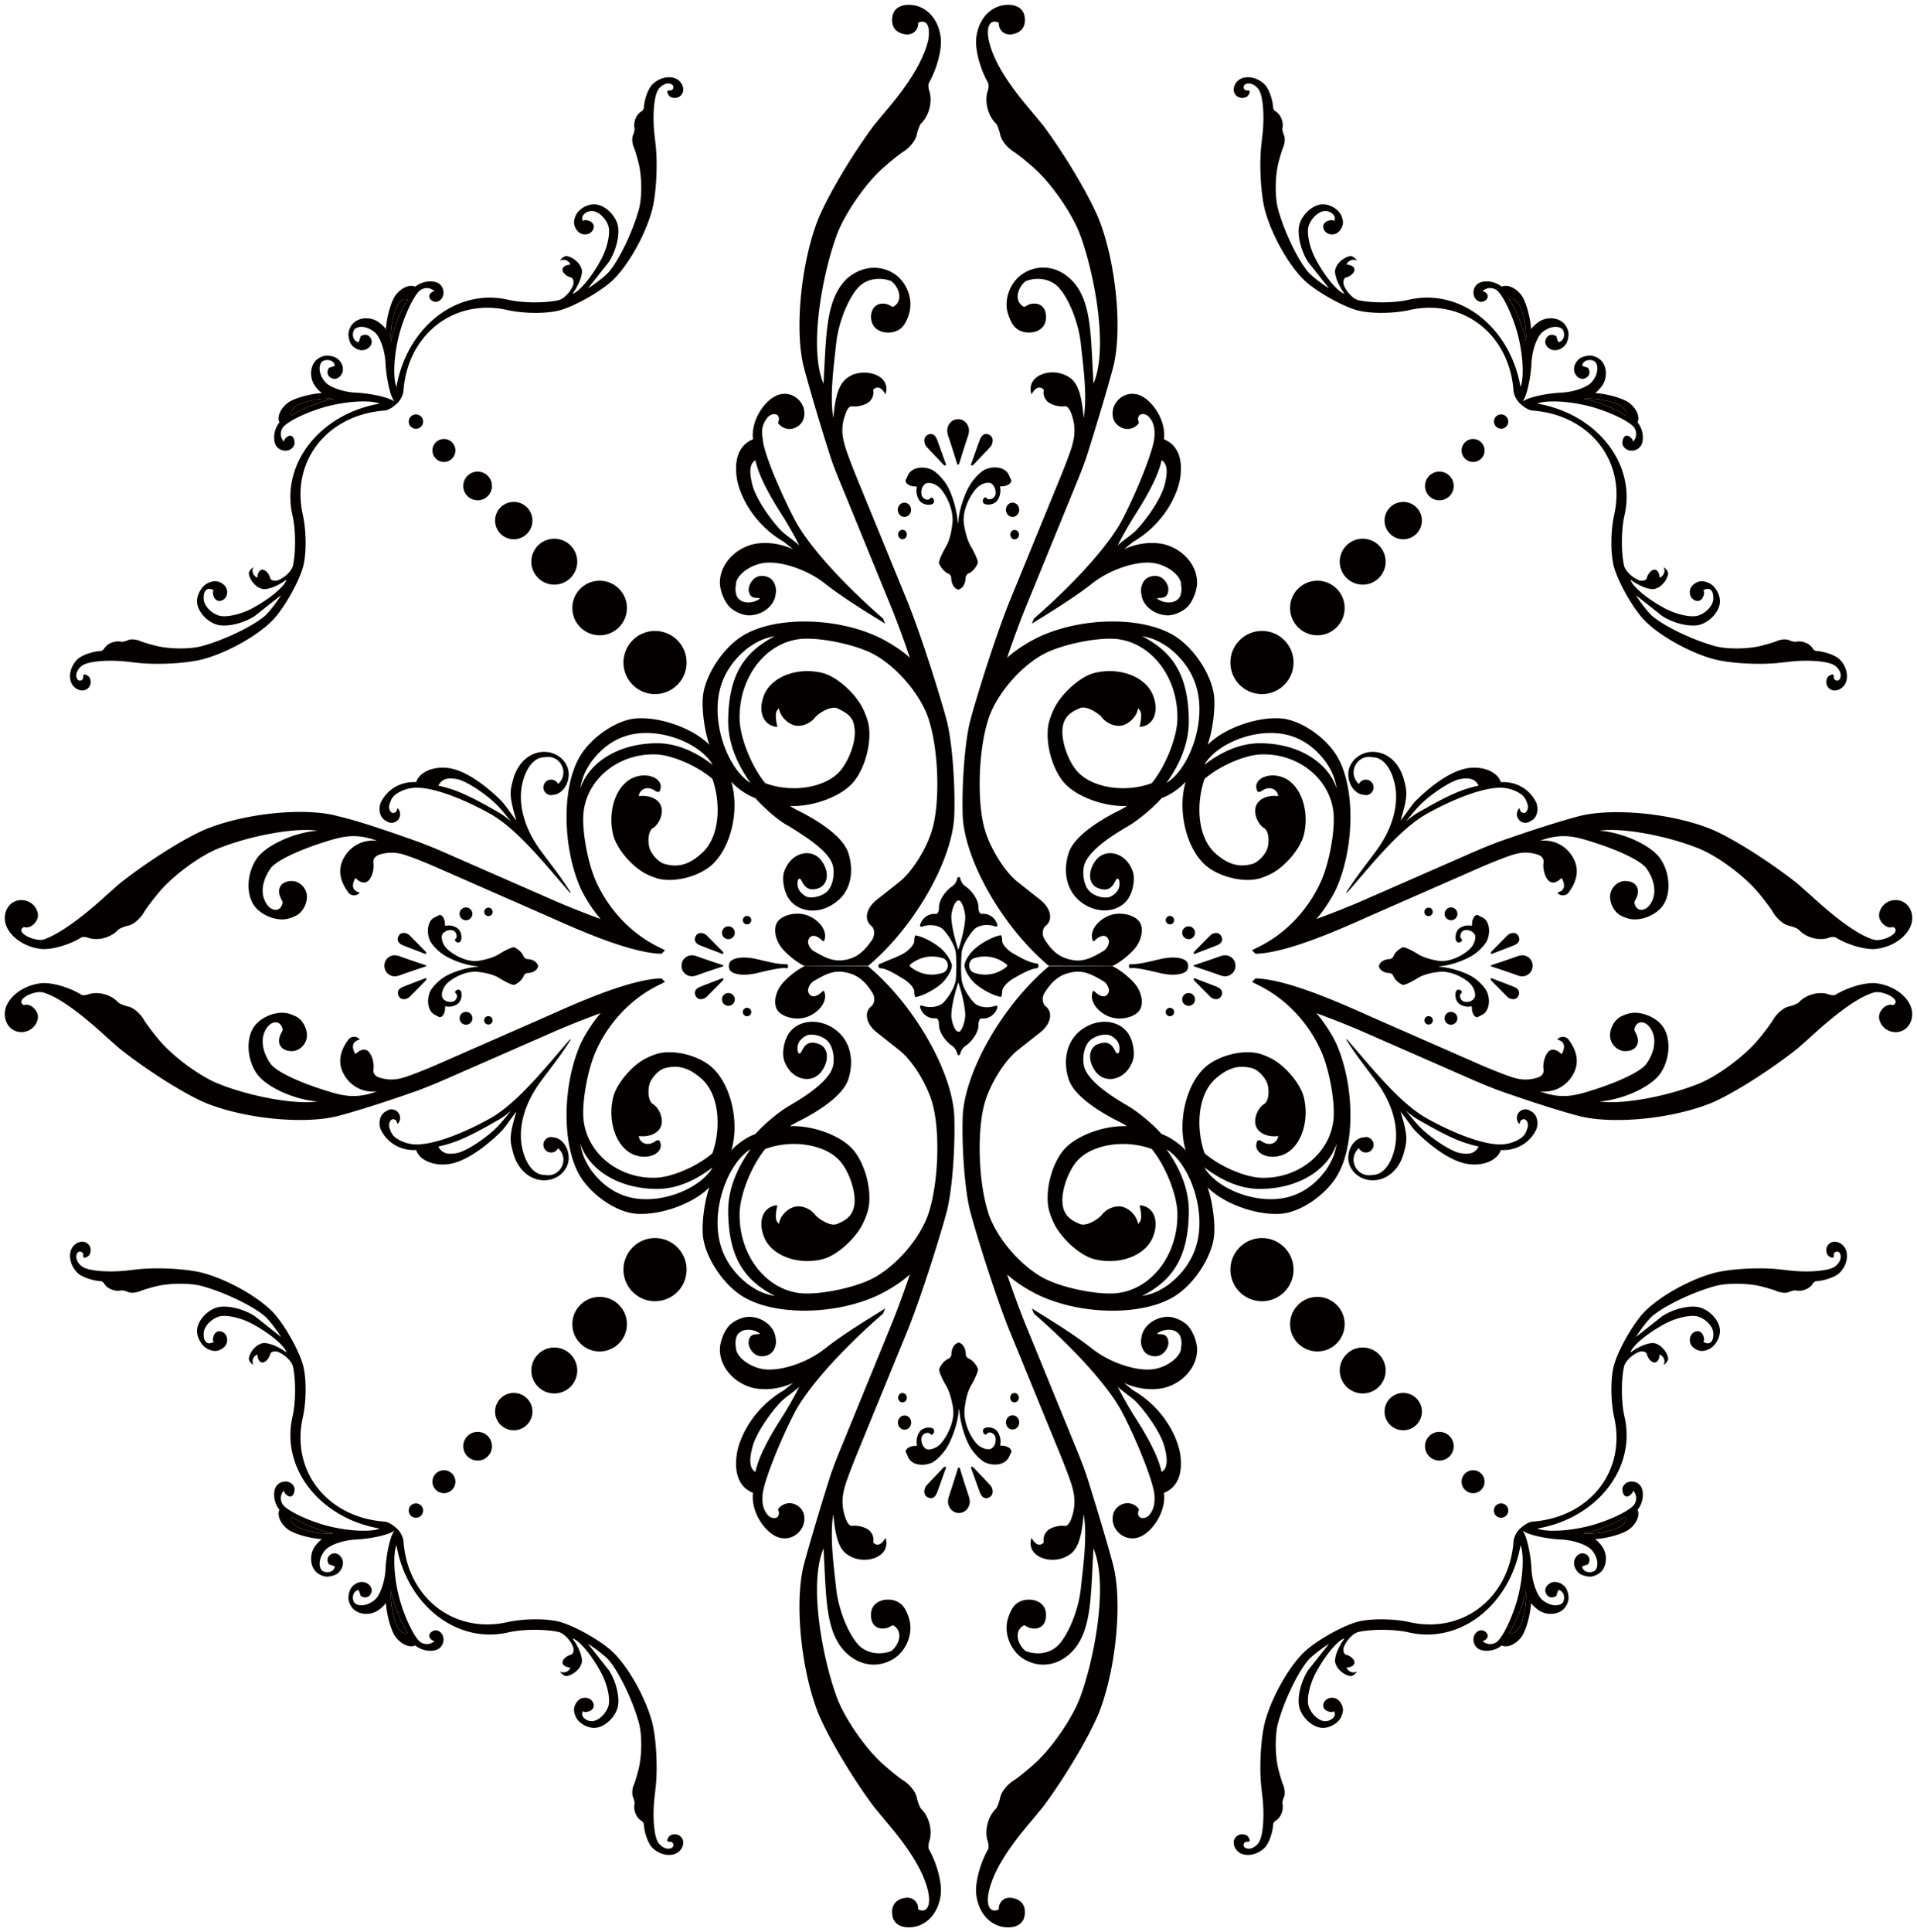
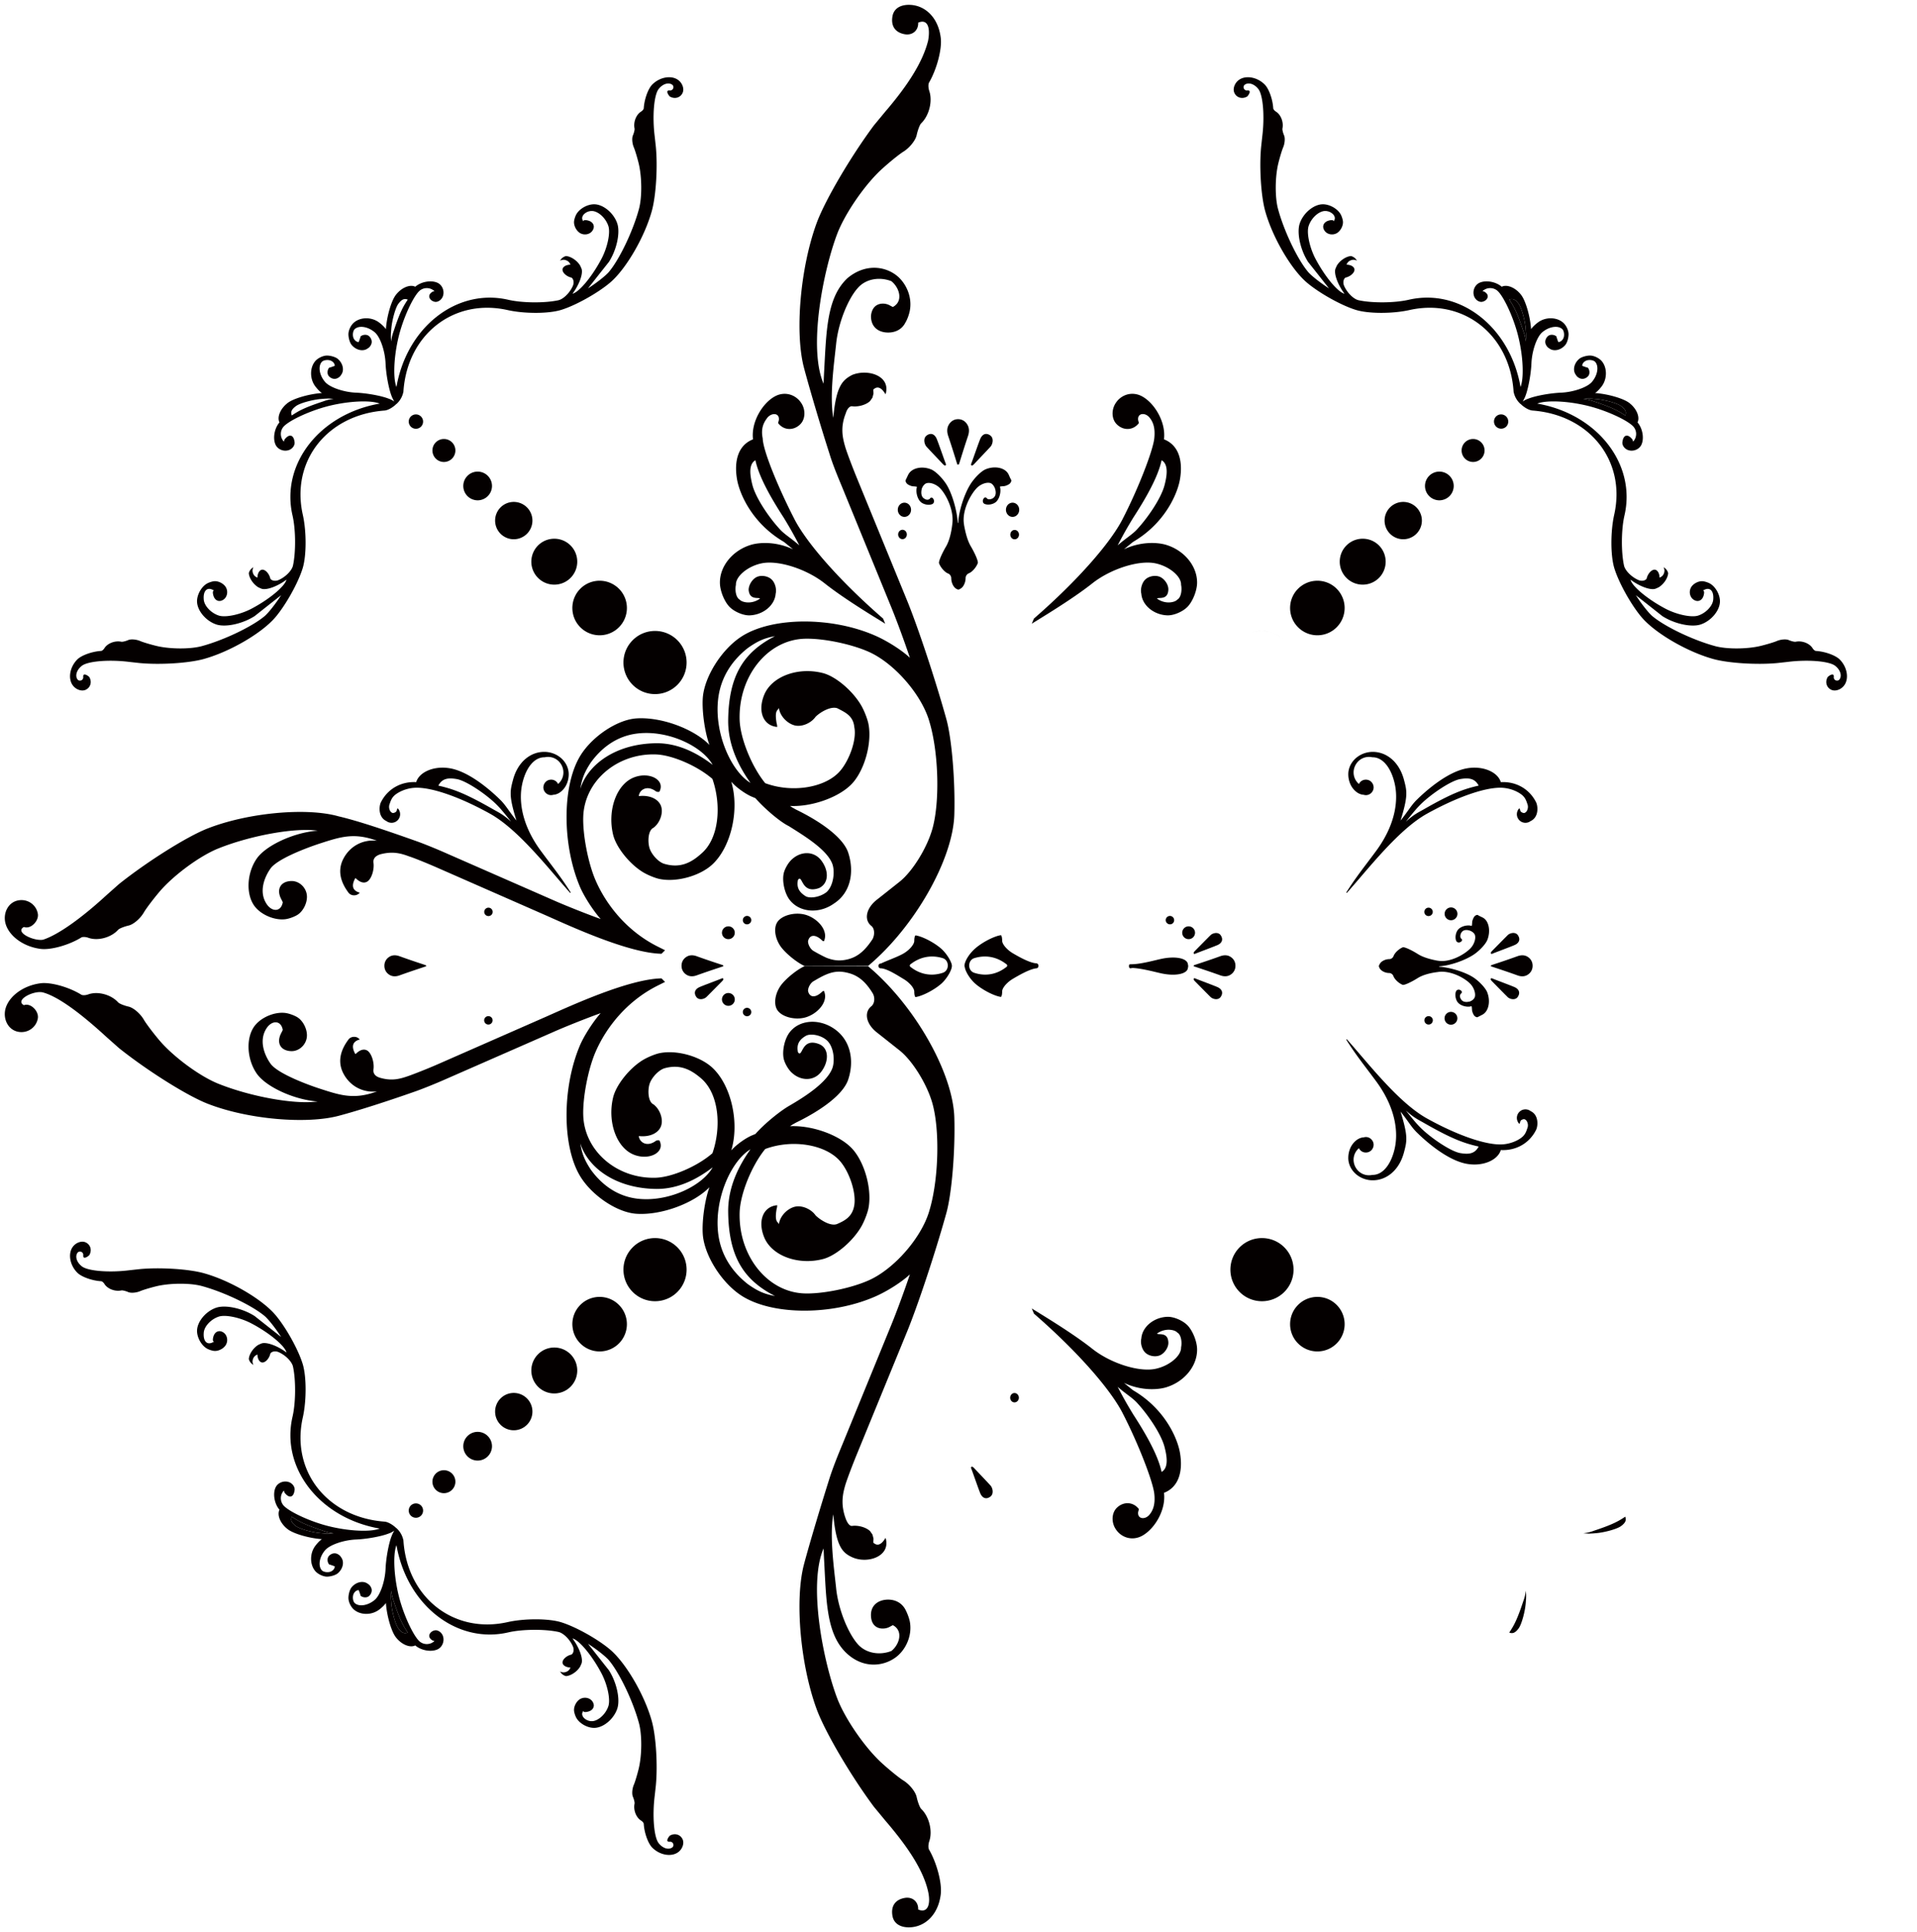
<svg xmlns="http://www.w3.org/2000/svg" version="1.1" id="_x33_" x="0" y="0" viewBox="0 0 793.889 800" xml:space="preserve">
  <style>.st0{fill:#040000}</style>
  <path class="st0" d="M371.95 221.29c0 1.068.811 1.938 1.808 1.938.995 0 1.789-.87 1.789-1.938 0-1.07-.793-1.937-1.789-1.937-.997-.001-1.808.866-1.808 1.937zm18.926-28.72l-.157-.17.157.17zm-7.068-12.289c-1.619 1.137-1.032 3.66-.096 4.684 1.269 1.393 5.503 5.832 7.007 7.435-.018-.033.072.018.482.342 0 0 .801.039.49-.695-.427-1.008-3.347-9.504-3.865-10.557-.859-1.751-2.301-2.413-4.018-1.209zm35.532 27.85c-1.517 0-2.746 1.311-2.746 2.936 0 1.627 1.23 2.947 2.746 2.947 1.514 0 2.744-1.32 2.744-2.947-.001-1.625-1.23-2.936-2.744-2.936zm-.937 13.231c0 1.065.791 1.933 1.786 1.933.998 0 1.806-.868 1.806-1.933 0-1.07-.808-1.943-1.806-1.943-.996 0-1.786.872-1.786 1.943zM200.509 422.454a1.747 1.747 0 103.496 0c0-.967-.789-1.732-1.751-1.732-.965 0-1.745.765-1.745 1.732zm-39.238-26.315c-1.325.821-2.069 2.145-2.084 3.696-.01 1.563.713 2.901 2.022 3.738 1.312.841 2.777.8 4.24.277 5.906-2.123 10.6-3.593 10.641-3.655h-.013.013l.265-.031.149-.23-.097-.259-.264-.085c.284.034-4.53-1.448-10.631-3.66-1.456-.525-2.917-.607-4.241.209zm14.807 4.055h.012-.012zm116.472 12.613c1.257-1.23 5.269-5.312 6.714-6.768-.028.019.015-.066.311-.461 0 0 .031-.776-.629-.481-.909.413-8.585 3.237-9.532 3.732-1.589.836-2.184 2.222-1.093 3.883 1.026 1.565 3.302.993 4.229.095zm6.868-6.923l-.154.154.154-.154zm-15.089-9.745c-1.324.816-2.071 2.135-2.084 3.693-.015 1.555.708 2.888 2.025 3.73 1.314.839 2.78.801 4.24.277 5.919-2.123 10.613-3.588 10.654-3.655h-.011.011l.267-.026.147-.23-.095-.267-.265-.082c.285.038-4.535-1.443-10.643-3.65-1.459-.529-2.917-.611-4.246.21zm14.824 4.045h.011-.011zm-68.034-75.576a3.134 3.134 0 00-2.947-1.799c-1.283.028-2.359.75-2.867 1.927-.511 1.176-.305 2.454.55 3.408.857.953 2.107 1.299 3.329.919 2.875-.118 6.242-3.388 6.339-8.328.039-2.295-.87-4.523-2.533-6.25-1.892-1.971-4.584-3.125-7.394-3.18-5.747-.105-11.116 4.012-13.126 11.519-1.276 4.79-1.758 6.701 1.404 16.922-3.013-3.738-4.374-6.256-6.483-8.365-4.281-4.279-13.023-11.799-20.862-13.242-6.629-1.221-12.879 1.427-14.177 5.698-6.235-.334-11.801 2.747-14.596 8.329-.842 1.681-1.155 6.231 2.279 7.797a3.528 3.528 0 004.72-.429 3.526 3.526 0 00.074-4.74c-.862-.239.273 1.398-2.006 1.832-1.255-.072-2.056-2.056-1.525-3.564.436-1.237.795-2.742 2.399-4.009 1.645-1.293 4.445-2.592 7.7-2.854 6.614-.544 18.69 3.578 31.531 10.708 11.876 6.599 24.464 23.02 33.142 32.73l.213.067.042-.221c-3.934-6.291-7.893-11.155-12.3-17.125-9.045-12.25-8.8-22.36-7.897-27.082 1.286-6.712 4.784-11.819 9.428-11.732 2.9-.634 5.741.727 7.07 3.376 1.329 2.647.726 5.738-1.507 7.688zm-27.106 10.354c-11.424-6.535-16.375-8.301-22.486-9.686 1.568-2.931 3.94-3.337 7.594-2.713 3.88.637 12.219 6.268 16.516 10.567 1.892 1.894 3.239 3.599 6.052 7.074-3.516-3.135-5.051-3.748-7.676-5.242zm.02 42.598c0-.96-.785-1.75-1.748-1.75-.968 0-1.748.791-1.748 1.75 0 .962.78 1.73 1.748 1.73.963 0 1.748-.768 1.748-1.73zm106.349-122.782c5.632-.151 10.483-4.15 10.837-8.929.49-1.922-.237-4.564-1.63-5.895-1.52-1.469-4.292-1.938-6.186-1.058-1.819.847-3.331 3.221-3.372 5.303.385 4.551 4.263 2.898 4.684 3.655-3.584 2.6-7.616 1.432-8.332.446-1.717-.921-2.056-4.15-1.614-6.183-.159-3.449 4.859-7.689 10.679-8.885 6.869-1.409 18.562 2.338 26.131 8.339 8.681 6.883 22.637 15.117 25.022 16.678l-.896-2.145c-18.282-15.865-31.61-31.366-36.628-41.004-6.421-12.433-13.076-28.33-13.213-33.571-.954-4.702.806-7.059 1.976-8.652 1.881-2.153 5.092-1.899 4.71 1.083l-.319 1.191c2.264 3.065 6.376 3.298 9.181.514 2.064-2.051 2.192-5.583.791-8.167-2.182-4.004-6.971-5.675-11.195-3.438-5.252 2.785-10.058 10.762-9.16 17.841-6.186 2.417-7.934 9.009-6.612 16.619 1.058 6.093 6.342 18.235 19.429 25.856l3.76 3.052c-7.528-3.499-14.363-2.744-17.294-1.887-7.571 2.215-13.095 8.773-12.999 15.813.041 3.241 1.809 7.666 3.958 9.881 1.961 2.027 5.677 3.616 8.292 3.543zm12.713-35.506c-4.451-4.768-10.025-12.889-11.481-18.392-.929-3.688-1.812-8.59 1.227-10.322 1.432 6.768 6.267 15.363 11.776 23.856 2.598 4.284 3.973 6.725 6.419 11.393-3.593-3.12-5.988-4.44-7.941-6.535z" />
  <path class="st0" d="M16.79 392.877c4.235.547 11.796-1.571 16.886-4.725.518-.323 1.809-.272 2.879.118 3.909 1.419 9.443-.051 12.356-3.285.485-.537 2.436-1.332 4.351-1.774 2.027-.467 4.851-2.89 6.306-5.413.931-1.611 3.801-5.42 6.409-8.505 5.798-6.848 16.716-14.897 24.39-17.981 13.516-5.426 31.944-8.729 41.148-7.369l-1.314.111c-9.589 1.109-20.292 6.239-23.898 11.47-4.109 5.955-4.52 14.74-.916 19.611 2.756 3.727 8.639 6.144 13.141 5.398 1.511-.254 3.673-1.08 4.815-1.853 2.38-1.594 4.051-5.197 3.735-8.049-.367-3.293-3.231-5.911-6.404-5.849-4.542.09-6.39 3.513-4.121 7.641l.539 1.099.008.043c-.686 4.068-4.453 4.068-6.648.78-3.424-5.069-.931-11.206 1.573-14.743 2.761-3.888 14.255-8.341 20.556-10.399 8.492-2.736 14.074-4.579 23.561-1.093-5.793-.647-11.072 2.117-13.841 7.247-2.68 4.964-1.288 9.935 2.151 14.414a2.941 2.941 0 002.305.931 2.94 2.94 0 002.23-1.093c-3.734-1.018-2.983-3.759-2.095-5.551l.149-.323.236-.147c2.569 2.57 4.453 1.951 5.426.927 1.424-1.517 2.307-4.759 1.973-7.243-.118-.908-.084-2.595 2.746-3.537 4.987-1.329 8.349-.529 11.96.831 1.969.606 7.608 2.881 12.589 5.084l44.282 19.435c10.61 4.707 34.151 15.54 47.695 15.81l1.466-1.461-2.929-1.465c-13.09-6.496-21.65-17.697-25.915-27.658-3.049-7.122-5.302-18.887-5.025-26.264.551-14.698 13.997-26.202 30.033-25.689 6.786.218 17.294 4.769 23.464 10.156 3.783 10.906 2.818 24.742-4.73 31.02-3.93 3.522-8.503 6.06-15.028 4.173-2.459-.585-5.485-3.873-6.314-6.62-.772-2.551-.641-7.297 1.679-8.372 2.541-1.91 3.984-5.742 3.226-8.567-.818-3.052-4.437-5.084-9.324-4.528.157-2.379 3.124-4.73 6.866-2.133l.341.249.65.151.65-.061c2.69-5.007-4.451-8.591-10.905-5.783-6.956 3.026-10.646 13.575-8.247 23.559 1.253 5.213 6.82 12.171 12.427 15.546 1.896 1.141 4.905 2.379 6.709 2.761 7.101 1.517 17.037-1.257 22.184-6.203 7.645-7.343 11.054-22.594 7.612-34.049 1.986 2.303 5.872 5.11 8.675 6.268.665.275 1.245.513 1.304.537 4.197 4.722 10.395 9.907 13.841 11.572 6.334 3.996 15.698 9.623 18 15.559 1.19 3.07.616 9.068-2.359 11.771-2.738 2.15-6.806 2.695-8.588 1.748-2.359-1.476-4.002-3.291-3.246-6.812 1.981-2.6 1.16 6.088 8.731 3.393 3.876-1.784 4.31-6.878.96-11.37-3.008-4.047-8.641-4.114-12.581-.154-1.324 1.33-2.688 3.815-3.042 5.547-.66 3.222.38 7.987 2.325 10.647 3.971 5.431 12.261 6.208 18.516 1.73 7.153-4.623 8.418-13.419 5.888-21.082-2.158-6.429-11.775-13.041-21.649-17.835l-1.519-.855-.927-.623c9.492.452 21.215-3.942 26.18-9.792 4.974-5.87 7.797-16.701 6.298-24.198-.395-1.971-1.655-5.241-2.817-7.317-3.47-6.183-10.652-12.322-16.031-13.711-10.33-2.657-21.231 1.389-24.336 9.047-2.78 6.845-.354 12.779 5.41 13.252l-.074-.852-.18-.719c-.983-5.736.657-5.164.965-6.327.29 3.056 3.124 6.288 6.329 7.212 2.946.847 6.932-.762 8.906-3.588 2.112-2.004 6.221-4.348 8.893-3.48 3.316 1.704 6.629 3.137 7.081 7.797 1.091 5.236-2.048 13.621-5.741 18.023-5.934 7.084-19.883 9.42-31.148 5.223-5.626-6.878-10.369-18.634-10.597-26.254-.532-17.912 11.411-32.929 26.664-33.548 7.62-.308 19.774 2.184 27.139 5.565 10.333 4.745 21.38 17.43 24.663 28.335l.496 1.727c3.478 12.757 3.898 31.924.944 42.804-2.166 7.977-8.28 17.907-13.656 22.17-4.556 3.618-8.742 6.932-9.347 7.396-4.504 3.491-5.549 8.373-2.343 10.916 1.283 1.014 1.509 3.439.506 5.421-3.129 4.764-6.032 7.235-9.902 8.3-3.101.806-5.672.806-9.173-.533-1.972-.899-3.884-1.962-5.37-2.821-1.258-.734-2.287-2.523-2.295-3.998.49-2.623 2.89-3.324 6.06-.151l.536.097c2.099-4.707-3.187-9.927-8.182-11.08-4.127-.952-9.035.362-10.96 2.939-1.943 2.592-1.126 7.571 1.82 11.121 2.317 2.785 6.509 6.065 9.363 7.317l26.246-.061c19.16-16.002 35.144-44.048 35.701-62.638.413-13.795-1.062-31.49-3.29-39.52-4.582-16.498-11.994-38.809-16.562-49.833l-20.115-49.092c-2.282-5.531-4.638-11.795-5.26-13.98-.97-3.414-2.112-7.825.298-13.793.464-1.714 1.615-3 2.564-2.867 2.569.362 5.921-.608 7.49-2.174l.977-1.409.431-1.666-.088-1.642c2.215-2.146 4.05.223 5.079 1.945 2.333-7.643-7.35-10.697-13.854-8.01-3.919 2.081-6.625 4.494-7.79 17.755-1.61-9.224.35-22.663 1.184-30.692.908-8.711 4.902-18.549 8.945-23.048 3.449-3.988 9.265-4.676 13.926-2.844 3.368 2.68 5.051 8.334.639 10.669l-.108-.018-1.134-.596c-2.223-1.337-7.271-1.488-7.841 4.307-.041 4.294 2.603 6.437 5.955 6.835 2.954.349 6.544-.552 8.313-4.094.773-1.226 1.604-3.549 1.856-5.171.975-5.622-1.702-11.252-5.483-14.257-5.051-3.991-13.13-4.936-20.322 1.016-8.796 8.185-8.788 22.188-9.784 39.772l-.177 3.988c-6.453-14.961-.144-46.599 5.564-61.824 3.203-8.539 11.56-20.686 18.666-27.126 3.198-2.898 7.146-6.088 8.814-7.115 2.566-1.586 5.038-4.661 5.513-6.855.472-2.166 1.314-4.374 1.889-4.92 3.27-3.146 4.767-9.124 3.339-13.362-.431-1.27-.475-2.826-.103-3.47 3.236-5.587 5.41-13.87 4.856-18.487-1.016-8.419-6.298-13.159-12.117-13.665-3.896-.336-7.225 1.047-7.878 4.666-.738 4.127 1.197 6.781 5.087 7.461 3.206.557 5.693-1.589 5.557-4.787 3.888-1.681 5.108 1.984 4.117 7.415-2.217 8.95-8.549 18.701-17.727 29.396l-4.736 5.723c-9.676 13.013-20.294 31.123-23.713 40.452-6.768 18.466-9.104 45.311-5.223 59.958 2.276 8.57 6.93 24.293 10.457 35.24 1.373 4.589 3.414 9.492 5.321 14.075l20.08 49.081c2.295 5.526 5.69 14.737 7.993 21.613-3.904-3.634-9.902-7.153-13.81-8.918-18.11-8.178-43.138-8.134-55.901.09-8.28 5.341-15.476 16.777-16.067 25.54-.372 5.537.87 14.209 2.767 19.362-6.642-6.786-20.227-11.699-30.332-10.969-7.997.575-18.41 7.571-23.259 15.631-7.415 12.327-7.454 36.507-.082 53.993 1.688 4.01 5.556 10.026 8.637 13.442-5.98-2.151-14.809-5.665-19.719-7.849l-44.287-19.406c-4.14-1.845-9.792-4.13-12.623-5.105-10.933-3.881-23.469-8.198-31.94-10.164-13.272-3.773-37.596-1.504-54.317 5.061-8.442 3.316-24.825 13.598-36.577 22.961l-5.169 4.581c-9.599 8.834-19.591 16.285-26.3 18.48-3.771.685-11.919-3.08-7.949-5.274 2.879 1.093 6.254-2.544 5.789-5.398-.626-3.837-4.278-6.344-8.156-5.598-3.696.703-5.816 4.274-5.511 8.026.457 5.586 6.725 11.007 14.776 12.049zm280.631-103.575c1.178-9.804 6.663-16.636 12.407-21.09 3.888-2.713 6.57-3.994 11.116-4.817-12.907 6.611-19.139 16.182-19.385 34.703-.136 10.243 4.299 19.111 9.247 26.059-8.082-4.874-15.089-20.685-13.385-34.855zm-52.764 26.431c4.017-5.554 10.18-10.861 19.032-11.999 12.782-1.648 27.049 5.121 31.446 12.931-6.271-4.774-14.273-9.068-23.51-8.934-16.711.238-28.186 8.806-31.312 18.898.741-4.551 1.89-7.141 4.344-10.896zm170.376 94.722c0-1.403 1.959-3.713 4.374-5.151 2.384-1.417 7.163-4.179 9.853-4.391.506-.038.849-.573.806-1.119-.043-.544-.465-.952-.973-.952-2.69-.162-7.309-2.77-9.694-4.184-2.413-1.432-4.372-3.742-4.372-5.151 0-1.319-.267-2.351-.6-2.295-2.815.444-7.504 2.867-10.464 5.403-2.168 1.86-4.165 4.712-4.505 6.806-.062.372-.059.708.108 1.047.229 1.81 2.235 5.018 4.401 6.879 2.962 2.541 7.649 4.964 10.465 5.405.331.055.601-.974.601-2.297zm-11.766-7.74c-1.204-.498-1.943-1.699-1.894-3.08.046-1.383.86-2.546 2.099-2.921 4.779-1.461 9.453-.557 13.446 2.613.252.2.267.601.08.868-4.057 3.292-8.882 4.178-13.731 2.52zm-9.113-2.246c.067-.367.08-.685.002-1.047-.338-1.648-2.304-4.864-4.476-6.725-2.96-2.538-7.638-4.956-10.457-5.402-.331-.049-.6.975-.6 2.295 0 1.409-1.956 3.716-4.366 5.143-2.384 1.425-6.76 2.913-9.453 4.215a.843.843 0 00-.716.251.975.975 0 00-.308.735c0 .29.105.541.308.731a.86.86 0 00.716.249c2.692.157 7.063 3.049 9.445 4.468 2.413 1.432 4.371 3.74 4.371 5.146 0 1.322.267 2.346.6 2.291 2.811-.441 7.497-2.859 10.457-5.397 2.167-1.861 4.122-5.082 4.477-6.953zm-17.266-.275c-.185-.267-.169-.667.082-.868 3.994-3.169 8.665-4.073 13.446-2.613 1.239.375 2.051 1.538 2.099 2.921.043 1.381-.69 2.582-1.894 3.08-4.848 1.659-9.675.773-13.733-2.52z" />
  <path class="st0" d="M310.213 382.493a1.727 1.727 0 00.698-2.356 1.75 1.75 0 00-3.065 1.694 1.737 1.737 0 002.367.662zm-7.292 6.024a2.653 2.653 0 001.043-3.606 2.646 2.646 0 00-3.604-1.035 2.653 2.653 0 00-1.045 3.603 2.657 2.657 0 003.606 1.038zM35.431 285.621c2.061-.914 2.752-3.293 1.54-5.315l-.242-.223-.303-.234-.344-.223-.362-.188-.349-.134-.329-.041-.275.057-.205.184-.105.344.01.519a1.314 1.314 0 01-.772 1.299 1.305 1.305 0 01-1.488-.228c-1.278-1.522-.493-4.127 1.758-5.816 2.549-1.91 11.334-2.608 19.622-1.561l4.273.469c8.378.796 20.227.054 26.454-1.66 10.893-2.998 24.226-10.775 29.781-17.368 4.391-5.215 9.434-14.283 11.257-20.253 1.594-5.221 1.614-15.141.043-22.15-4.984-22.286 10.181-41.348 33.841-43.118 1.647-.128 3.816-1.586 4.889-2.713l.031.043c1.54-1.424 2.472-3.052 2.91-5.102 1.523-23.672 20.833-38.825 43.122-33.838 7.012 1.571 16.929 1.553 22.15-.043 5.967-1.823 15.037-6.869 20.252-11.254 6.594-5.557 14.368-18.894 17.368-29.783 1.712-6.23 2.454-18.077 1.655-26.454l-.467-4.273c-1.05-8.288-.347-17.073 1.563-19.622 1.688-2.251 4.291-3.041 5.816-1.76.385.41.47.98.226 1.491a1.313 1.313 0 01-1.297.77l-.518-.01-.342.11-.187.201-.065.277.051.323.128.357.188.362.226.341.234.305.218.242c2.027 1.206 4.407.521 5.318-1.54.739-1.671-.119-4.06-1.918-5.336-2.865-2.033-7.663-1.147-10.721 1.989-1.702 1.743-3.252 6.111-3.468 9.758-.023.403-.521 1.032-1.111 1.388-2.045 1.243-3.257 4.379-2.702 6.997.097.482-.211 1.771-.689 2.885-.48 1.114-.295 3.342.413 4.984.465 1.075 1.35 3.993 1.971 6.514 1.383 5.608 1.442 14.086.136 18.921-2.474 9.168-8.054 20.843-12.451 26.074-1.286 1.538-5.161 4.586-8.65 6.814 4.831-6.139 8.681-11.003 8.59-10.869 3.252-4.975 4.828-12.148 3.514-16.021-1.427-4.214-5.601-7.764-9.322-7.925-2.854-.123-6.268 1.737-7.625 4.16-.457.808-.877 2.141-.947 2.969-.136 1.712.949 3.842 2.43 4.756 1.668 1.027 3.935.68 5.066-.783 1.327-1.717.683-3.64-1.437-4.302-1.371-.429-2.323-.29-2.126.305l-.418-.616-.161-.631.071-.618.267-.601.434-.547.567-.482.673-.39.742-.28.785-.151h.796c2.59.262 5.518 3.059 6.537 6.25.891 2.775-.384 8.831-2.852 13.516-3.85 7.32-9.229 13.808-12.013 14.483 2.828-3.778 4.499-8.439 3.724-10.407l-.49-1.129c-1.204-2.133-3.868-3.95-5.957-4.061-1.08.301-1.896.947-2.433 1.938a2.805 2.805 0 012.528-.18 2.8 2.8 0 011.771 1.802c-1.983.031-3.447 1.053-3.264 2.295.19 1.291 1.848 2.661 3.703 3.062.885.575 1.139 2.103.569 3.422-1.229 2.836-3.913 5.502-6.003 5.954-5.693 1.23-14.974 1.137-20.733-.195-21.26-4.925-41.995 11.242-46.318 36.112-1.65-4.15-.962-14.516 1.535-23.161 2.051-7.082 5.654-14.561 8.047-16.696a4.642 4.642 0 016.155.156l-.827.257-.685.519-.431.534-.211.546-.01.539.159.508.296.467.403.403.484.323.542.231.559.128c1.312.134 2.77-.957 3.255-2.443.7-2.145-.334-4.602-2.316-5.477-2.646-1.181-6.752-.439-9.173 1.655-2.22-1.126-5.859.439-8.131 3.514-1.806 2.442-3.601 8.619-4.004 13.783l-.007.288c-.439-.734-1.758-2.015-2.942-2.872-3.229-2.328-7.767-2.133-10.364.172-1.255 1.109-2.246 3.164-2.222 4.846.015 1.422.515 3.382 1.347 4.378 1.871 2.233 4.879 2.841 6.728 1.358.841-.444 1.547-1.61 1.576-2.595.031-1.042-.666-2.262-1.553-2.713-.924-.472-2.308-.277-3.096.436.101-.095-.228.929-.741 2.282-1.004.056-2.046-.906-2.32-2.151-.262-1.178.036-2.599.665-3.18 1.791-1.658 5.513-1.057 8.313 1.332 2.243 1.912 4.237 7.669 4.456 12.851.187 4.495 1.326 10.528 2.484 13.498.298.773.798 1.825 1.178 2.328a8.968 8.968 0 00-2.361-1.209c-2.96-1.181-9.004-2.295-13.5-2.484-5.183-.213-10.936-2.207-12.851-4.451-2.392-2.803-2.985-6.524-1.332-8.316.578-.626 2.002-.921 3.175-.665 1.25.275 2.215 1.317 2.154 2.323-1.353.508-2.372.837-2.282.737-.71.791-.906 2.181-.433 3.098.452.885 1.665 1.586 2.715 1.553.983-.023 2.145-.737 2.594-1.576 1.481-1.846.874-4.859-1.357-6.719-.86-.724-2.821-1.33-4.381-1.358-1.56-.023-3.732.97-4.845 2.228-2.325 2.618-2.405 7.259-.172 10.361.855 1.186 2.141 2.505 2.871 2.942l-.284.01c-5.167.406-11.345 2.2-13.788 4.004-3.069 2.27-4.643 5.911-3.511 8.129-2.089 2.423-2.833 6.529-1.655 9.178.878 1.973 3.332 3.011 5.479 2.307 1.484-.48 2.585-1.938 2.436-3.252-.356-3.177-2.243-3.672-4.189-1.103l-.261.829a4.644 4.644 0 01-.154-6.16c2.135-2.395 9.609-5.998 16.697-8.044 8.64-2.499 19.008-3.19 23.151-1.532-24.863 4.317-41.034 25.055-36.107 46.312 1.338 5.759 1.422 15.045.196 20.733-.452 2.084-3.116 4.779-5.955 6.001-1.319.573-2.844.321-3.419-.565-.403-1.855-1.773-3.514-3.062-3.709-1.24-.18-2.269 1.286-2.287 3.27-.878-.3-1.501-.904-1.817-1.771a2.833 2.833 0 01.185-2.531c-.985.537-1.635 1.351-1.935 2.436.105 2.087 1.925 4.751 4.061 5.954l1.132.49c1.966.777 6.624-.893 10.403-3.726-.675 2.785-7.161 8.167-14.484 12.019-4.686 2.459-10.741 3.74-13.518 2.852-3.187-1.019-6.001-3.948-6.25-6.543-.377-3.924 1.571-5.61 4.322-3.75-.6-.2-.737.747-.307 2.122.662 2.123 2.586 2.762 4.304 1.437 1.457-1.126 1.807-3.397.777-5.069-.911-1.476-3.039-2.564-4.751-2.425-.829.066-2.164.492-2.972.947-2.422 1.361-4.286 4.774-4.16 7.623.165 3.724 3.716 7.898 7.926 9.32 3.873 1.314 11.046-.262 16.018-3.511-.131.084 4.738-3.76 10.877-8.588-2.233 3.486-5.285 7.363-6.817 8.649-5.236 4.4-16.914 9.971-26.071 12.448-4.843 1.311-13.318 1.25-18.921-.134-2.525-.623-5.446-1.504-6.519-1.971-1.64-.709-3.87-.896-4.984-.416-1.114.482-2.402.785-2.88.688-2.621-.554-5.757.654-7.002 2.702-.359.591-.98 1.091-1.39 1.114-3.645.214-8.016 1.766-9.762 3.465-3.126 3.06-4.019 7.859-1.984 10.719 1.278 1.797 3.67 2.66 5.336 1.92zM162.01 141.346c-.264-2.465-.082-3.673.036-5.154.261-3.365 1.665-8.768 2.969-10.457 1.219-1.603 2.277-2.314 3.853-1.675-1.928 2.823-3.28 5.379-5.588 12.289-.531 1.59-.926 2.41-1.27 4.997zm-28.877 25.088c-6.917 2.315-9.47 3.66-12.291 5.591-.642-1.576.067-2.628 1.673-3.853 1.694-1.304 7.094-2.708 10.457-2.969 1.48-.113 2.695-.3 5.156-.039-2.592.349-3.411.741-4.995 1.27z" />
-   <path class="st0" d="M165.016 125.735c-1.304 1.689-2.708 7.092-2.969 10.457-.118 1.481-.3 2.69-.036 5.154.344-2.587.739-3.407 1.27-4.998 2.308-6.909 3.661-9.465 5.588-12.289-1.576-.638-2.634.073-3.853 1.676zm-32.044 39.467c-3.362.261-8.762 1.665-10.457 2.969-1.606 1.224-2.315 2.277-1.673 3.853 2.821-1.931 5.374-3.276 12.291-5.591 1.584-.529 2.403-.921 4.995-1.27-2.461-.261-3.676-.074-5.156.039zm241.634 426.727c1.519 0 2.744-1.303 2.744-2.931 0-1.627-1.224-2.941-2.744-2.941-1.515 0-2.741 1.314-2.741 2.941 0 1.627 1.227 2.931 2.741 2.931zm.94-13.223c0-1.062-.793-1.941-1.789-1.941-.997 0-1.808.878-1.808 1.941 0 1.068.811 1.935 1.808 1.935.996 0 1.789-.867 1.789-1.935zm15.656 28.551c-.411.323-.5.369-.482.344-1.504 1.596-5.739 6.032-7.007 7.433-.936 1.016-1.524 3.542.096 4.682 1.717 1.201 3.16.544 4.019-1.207.519-1.058 3.439-9.558 3.865-10.559.31-.734-.491-.693-.491-.693zm-.483.344l.157-.175-.157.175zm25.874-18.68c0 1.627 1.23 2.941 2.746 2.941 1.514 0 2.744-1.314 2.744-2.941 0-1.617-1.23-2.931-2.744-2.931-1.516 0-2.746 1.314-2.746 2.931zm-8.362 16.698c3.848 1.592 8.129.627 9.522-2.161.396-.791.706-1.483 1.101-2.284.113-.534-.297-1.304-.914-1.714-.652-.427-1.63-.801-2.187-.827-.883-.041-1.602-.143-1.602-.242.085-.313.151-.606.157-.646.295-2.12-.562-4.692-1.912-5.749-1.276-.991-3.352-1.294-4.635-.683-.629.292-.87 1.119-.533 1.853.421.914 1.114 1.088 1.553.375.923-.868 1.986-.308 2.69.257.721.59 1.106 1.828.721 3.614-.23 1.088-1.093 2.182-1.894 2.469-1.516.549-4.057-.344-5.674-1.981-2.618-2.654-6.016-9.446-5.069-15.164v-.066c.319-2.73 1.091-6.447 2.534-8.911 1.868-3.177 3.17-6.314 2.913-6.987-.688-1.817-2.374-3.711-3.765-4.235-.71-.267-1.288-1.124-1.288-1.914 0-2.002-1.042-4.025-2.326-4.523a1.003 1.003 0 00-1.294.067c-1.286.493-2.328 2.52-2.328 4.522 0 .791-.575 1.648-1.286 1.914-1.394.529-3.077 2.423-3.765 4.235-.257.672 1.045 3.809 2.913 6.997 1.442 2.453 2.249 5.836 2.785 8.813v.134c1.02 5.703-2.705 12.535-5.323 15.194-1.617 1.638-4.16 2.52-5.672 1.981-.803-.298-1.602-1.412-1.894-2.48-.554-1.971 0-3.033.721-3.613.7-.565 2.022-.888 2.69-.257.438.713 1.132.549 1.552-.375.336-.723.095-1.56-.536-1.852-1.283-.612-3.359-.298-4.632.693-1.353 1.047-2.21 3.619-1.915 5.739.005.041.074.334.159.647 0 .097-.719.2-1.602.241-.557.026-1.538.401-2.189.827-.619.421-1.027 1.181-.914 1.725.469.75.721 1.473 1.104 2.284 1.334 2.818 5.674 3.742 9.519 2.161 1.81-.754 4.651-3.562 6.342-6.273 2.531-4.076 4.807-11.16 5.003-15.887h.192c.293 5.025 2.31 12.068 4.64 15.81 1.688 2.72 4.529 5.528 6.338 6.272zm-10.826 2.028l-.623.077c.036-.313-1.515 5.005-3.784 11.776-.544 1.617-.583 3.244.285 4.702.87 1.448 2.251 2.243 3.863 2.238 1.612-.01 2.98-.842 3.827-2.305.848-1.479.762-3.085.216-4.702-2.287-6.761-3.819-12.099-3.784-11.786zM195.622 378.365a2.649 2.649 0 00-2.654-2.651 2.649 2.649 0 00-2.649 2.651 2.65 2.65 0 002.649 2.656 2.649 2.649 0 002.654-2.656zm-19.432 15.574c-1.447-1.452-5.451-5.546-6.708-6.773-.927-.901-3.201-1.471-4.225.095-1.091 1.661-.493 3.052 1.088 3.883.95.501 8.618 3.326 9.524 3.737.662.305.629-.472.629-.472-.292-.4-.341-.485-.308-.47zm0 0l.152.157-.152-.157zm.216 11.945l-.154.154.154-.154zm-.472-.788c-.91.413-8.575 3.237-9.522 3.734-1.584.834-2.181 2.223-1.096 3.889 1.03 1.568 3.306.995 4.23.097 1.253-1.234 5.259-5.322 6.706-6.778-.028.013.018-.066.308-.467 0 .001.034-.774-.626-.475zm37.095 2.654c1.632-.665 3.345-2.297 3.819-3.64.241-.69 1.016-1.247 1.73-1.247 1.802 0 3.632-1.003 4.078-2.251.265-.39.242-.885-.064-1.247-.444-1.242-2.276-2.251-4.081-2.251-.71 0-1.483-.556-1.73-1.242-.472-1.347-2.182-2.975-3.814-3.642-.616-.248-3.441 1.014-6.311 2.813-2.222 1.393-5.271 2.179-7.958 2.698h-.118c-5.143.991-11.313-2.618-13.705-5.149-1.478-1.56-2.28-4.017-1.786-5.482.259-.777 1.27-1.548 2.228-1.833 1.783-.534 2.738 0 3.262.698.508.68.806 1.95.236 2.599-.644.424-.492 1.099.331 1.505.654.323 1.409.09 1.676-.519.549-1.241.269-3.246-.624-4.478-.945-1.309-3.264-2.138-5.179-1.854-.038.005-.3.072-.585.154-.085 0-.182-.695-.218-1.552-.02-.534-.357-1.481-.747-2.112-.372-.601-1.062-.996-1.548-.883-.685.454-1.34.7-2.064 1.067-2.544 1.289-3.378 5.483-1.948 9.202.675 1.75 3.21 4.497 5.662 6.134 3.67 2.442 10.058 4.651 14.332 4.836v.185c-4.536.282-10.885 2.233-14.265 4.483-2.457 1.638-4.992 4.384-5.665 6.137-1.432 3.717-.569 7.854 1.949 9.201.718.385 1.34.685 2.061 1.065.485.105 1.178-.285 1.547-.885.394-.629.729-1.576.75-2.112.034-.852.131-1.548.22-1.548.282.077.544.143.581.146 1.914.29 4.237-.536 5.182-1.846.893-1.231 1.17-3.236.624-4.483-.267-.606-1.022-.839-1.677-.513-.826.403-.975 1.076-.331 1.504.778.888.267 1.917-.238 2.598-.524.7-1.651 1.068-3.262.7-.975-.223-1.968-1.062-2.228-1.832-.49-1.466.308-3.922 1.789-5.485 2.395-2.53 8.519-5.821 13.683-4.905h.062c2.469.308 5.816 1.055 8.039 2.451 2.864 1.802 5.691 3.064 6.305 2.815zm111.496-6.957c.985-.062 1.314.382 1.701-.162a1.74 1.74 0 000-1.247c-.125-.174-.96-.128-1.768-.174-3.773-.215-8.985-1.657-11.406-2.181-5.936-1.299-10.913-.285-11.121 2.266-.138.49-.138.942 0 1.427.203 2.548 5.185 3.57 11.119 2.271 2.422-.53 7.699-1.972 11.475-2.2zm-25.261-6.835l.154.151-.154-.151zm-6.714-6.769c-.927-.898-3.203-1.465-4.23.095-1.091 1.658-.496 3.052 1.093 3.881.947.498 8.623 3.326 9.532 3.729.66.3.629-.47.629-.47-.296-.4-.339-.485-.311-.467-1.444-1.452-5.455-5.539-6.713-6.768zm-129.728 76.18c2.279.434 1.145 2.074 2.006 1.827a3.521 3.521 0 00-.074-4.736 3.529 3.529 0 00-4.72-.429c-3.434 1.571-3.121 6.116-2.279 7.798 2.795 5.582 8.361 8.667 14.596 8.328 1.298 4.269 7.548 6.925 14.177 5.698 7.839-1.448 16.58-8.962 20.862-13.24 2.11-2.116 3.47-4.628 6.483-8.365-3.162 10.22-2.68 12.132-1.404 16.927 2.01 7.504 7.379 11.618 13.126 11.508 2.81-.048 5.502-1.203 7.394-3.169 1.663-1.738 2.572-3.965 2.533-6.249-.098-4.946-3.464-8.221-6.339-8.34a3.132 3.132 0 00-3.329.927c-.855.952-1.061 2.228-.55 3.409.508 1.176 1.584 1.894 2.867 1.925a3.134 3.134 0 002.947-1.799c2.233 1.951 2.836 5.038 1.506 7.687-1.33 2.649-4.171 4.011-7.07 3.382-4.643.082-8.142-5.02-9.428-11.737-.903-4.722-1.147-14.832 7.897-27.082 4.407-5.97 8.365-10.834 12.3-17.127l-.042-.219-.213.067c-8.677 9.704-21.266 26.13-33.142 32.729-12.841 7.13-24.917 11.247-31.531 10.707-3.255-.267-6.055-1.56-7.7-2.856-1.604-1.271-1.963-2.769-2.399-4.002-.53-1.514.27-3.498 1.526-3.569zm41.191 1.665c2.625-1.499 4.16-2.106 7.677-5.24-2.813 3.475-4.16 5.185-6.052 7.073-4.297 4.299-12.635 9.925-16.516 10.566-3.655.624-6.026.224-7.594-2.713 6.11-1.386 11.061-3.151 22.485-9.686zm-13.663-43.421a2.65 2.65 0 105.303 0 2.647 2.647 0 00-2.651-2.651 2.646 2.646 0 00-2.652 2.651zm141.063 202.712c-2.805-2.783-6.917-2.541-9.181.523l.319 1.181c.382 2.987-2.905 3.311-4.71 1.093-1.247-1.53-2.494-3.901-1.976-8.654.57-5.195 6.774-21.139 13.213-33.571 5.005-9.646 18.346-25.133 36.628-41l.896-2.15c-2.385 1.56-16.341 9.794-25.022 16.672-7.569 6.011-19.262 9.748-26.131 8.342-5.82-1.191-10.838-5.436-10.679-8.881-.442-2.033-.103-5.266 1.614-6.186.716-.985 4.748-2.15 8.332.447-.421.755-4.453-.904-4.684 3.655-.108 2.074 1.553 4.451 3.372 5.303 1.894.883 4.666.406 6.186-1.058 1.393-1.334 2.12-3.973 1.63-5.893-.354-4.779-5.206-8.783-10.837-8.932-2.615-.071-6.331 1.52-8.292 3.543-2.149 2.217-3.917 6.637-3.958 9.881-.096 7.043 5.428 13.603 12.999 15.81 2.931.857 9.766 1.622 17.294-1.883l-3.76 3.048c-13.087 7.623-18.372 19.768-19.429 25.861-1.322 7.618.427 14.203 6.612 16.621-.899 7.084 3.908 15.051 9.16 17.838 4.224 2.238 9.014.575 11.195-3.434 1.401-2.581 1.273-6.118-.791-8.176zm-19.799-25.209c1.43-5.508 7.03-13.628 11.481-18.392 1.953-2.095 4.348-3.414 7.941-6.53-2.446 4.657-3.821 7.105-6.419 11.385-5.508 8.491-10.343 17.089-11.776 23.86-3.038-1.736-2.181-6.648-1.227-10.323z" />
  <path class="st0" d="M384.847 762.325c1.427-4.235-.069-10.214-3.339-13.351-.575-.565-1.417-2.761-1.889-4.922-.475-2.203-2.947-5.277-5.513-6.863-1.669-1.032-5.616-4.22-8.814-7.115-7.107-6.442-15.463-18.588-18.666-27.129-5.708-15.22-12.017-46.856-5.564-61.829l.177 3.998c.996 17.581.785 31.815 9.784 39.772 6.991 6.18 15.271 5.01 20.322 1.012 3.78-2.998 6.435-8.634 5.483-14.25-.275-1.633-1.176-3.907-1.856-5.18-1.858-3.495-5.359-4.445-8.313-4.096-3.352.401-6.214 2.551-5.955 6.837.351 5.816 5.618 5.647 7.841 4.312l1.134-.601.108-.02c4.412 2.335 2.728 7.997-.639 10.672-4.661 1.838-10.435 1.114-13.926-2.833-4.002-4.543-8.036-14.348-8.945-23.058-.834-8.023-2.793-21.457-1.184-30.691 1.165 13.263 3.76 15.907 7.79 17.755 6.396 2.931 16.187-.375 13.854-8.008-1.029 1.725-2.864 4.096-5.079 1.951l.088-1.653-.431-1.658-.977-1.407c-1.569-1.571-4.921-2.546-7.49-2.181-.949.133-1.941-1.202-2.564-2.865-2.251-6.026-1.268-10.38-.298-13.793.621-2.192 2.977-8.444 5.26-13.978l20.115-49.094c4.568-11.016 11.98-33.335 16.562-49.833 2.228-8.026 3.703-25.728 3.29-39.526-.557-18.585-16.542-46.63-35.701-62.627l-26.246-.067c-2.854 1.253-7.046 4.528-9.363 7.318-2.946 3.544-3.763 8.528-1.82 11.121 1.925 2.577 6.832 3.888 10.96 2.939 4.995-1.152 10.281-6.377 8.182-11.083l-.536.101c-3.17 3.167-5.57 2.472-6.06-.151.008-1.481 1.037-3.27 2.295-3.999 1.486-.858 3.364-2.002 5.37-2.821 3.467-1.419 6.074-1.363 9.173-.534 3.881 1.037 6.924 3.441 9.902 8.3 1.155 1.884.777 4.412-.506 5.421-3.206 2.544-2.161 7.43 2.343 10.916.606.469 4.792 3.783 9.347 7.397 5.377 4.263 11.491 14.193 13.656 22.17 2.954 10.885 2.534 30.047-.944 42.802l-.496 1.727c-3.283 10.906-14.329 23.59-24.663 28.331-7.365 3.382-19.519 5.877-27.139 5.57-15.253-.616-27.196-15.641-26.664-33.543.228-7.625 4.971-19.38 10.597-26.254 11.266-4.199 25.215-1.866 31.148 5.215 3.694 4.404 6.563 12.749 5.741 18.023-.721 4.62-3.66 6.334-7.081 7.8-2.572 1.104-6.781-1.481-8.893-3.48-1.974-2.831-5.96-4.435-8.906-3.583-3.206.919-6.04 4.145-6.329 7.209-.308-1.165-1.948-.592-.965-6.329l.18-.718.074-.853c-5.764.473-8.19 6.401-5.41 13.246 3.105 7.659 14.006 11.714 24.336 9.047 5.379-1.383 12.561-7.525 16.031-13.705 1.163-2.077 2.422-5.346 2.817-7.317 1.499-7.498-1.324-18.329-6.298-24.193-4.965-5.854-16.688-10.243-26.18-9.796l.927-.624 1.519-.855c9.874-4.795 19.506-11.401 21.649-17.836 2.547-7.658 1.16-16.303-5.888-21.084-6.363-4.317-14.545-3.699-18.516 1.733-1.945 2.659-2.985 7.425-2.325 10.646.354 1.732 1.717 4.217 3.042 5.549 3.94 3.955 9.573 3.888 12.581-.157 3.35-4.497 3.008-9.82-.96-11.37-7.479-2.928-6.75 5.993-8.731 3.393-.755-3.522.845-5.408 3.246-6.806 1.74-1.02 5.934-.509 8.588 1.748 3.057 2.597 3.549 8.696 2.359 11.76-2.303 5.942-11.522 11.814-18 15.563-3.303 1.92-9.645 6.851-13.841 11.576-.059.02-.638.262-1.304.529-2.802 1.163-6.689 3.97-8.675 6.272 3.441-11.454.033-26.704-7.612-34.051-5.146-4.938-15.082-7.72-22.184-6.206-1.804.39-4.813 1.627-6.709 2.767-5.608 3.372-11.175 10.338-12.427 15.548-2.399 9.981 1.291 20.53 8.247 23.556 6.455 2.807 13.595-.775 10.905-5.788l-.65-.057-.65.151-.341.251c-3.742 2.595-6.709.244-6.866-2.135 4.887.557 8.506-1.481 9.324-4.528.758-2.823-.685-6.658-3.226-8.567-2.32-1.076-2.451-5.816-1.679-8.372.829-2.746 3.878-5.949 6.314-6.622 6.547-1.796 11.015.75 15.028 4.176 7.461 6.378 8.513 20.115 4.73 31.018-6.17 5.395-16.678 9.94-23.464 10.158-16.036.514-29.482-10.99-30.033-25.689-.278-7.382 1.975-19.139 5.025-26.259 4.266-9.966 12.825-21.162 25.915-27.663l2.929-1.465-1.466-1.466c-13.544.28-37.085 11.109-47.695 15.816l-44.282 19.439c-4.982 2.203-10.651 4.392-12.589 5.074-3.641 1.283-7.007 2.274-11.96.837-2.865-.834-2.865-2.633-2.746-3.537.334-2.485-.549-5.726-1.973-7.243-.973-1.029-2.857-1.638-5.426.926l-.236-.146-.149-.323c-.888-1.791-1.64-4.532 2.095-5.547-.575-.695-1.332-1.07-2.23-1.099a2.93 2.93 0 00-2.305.932c-3.439 4.473-4.831 9.447-2.151 14.413 2.769 5.131 8.049 7.895 13.841 7.249-9.486 3.48-15.074 1.655-23.561-1.096-6.306-2.041-17.795-6.509-20.556-10.403-2.505-3.532-4.984-9.658-1.573-14.738 2.207-3.279 5.962-3.287 6.648.781l-.008.043-.539 1.093c-2.269 4.133-.421 7.551 4.121 7.646 3.173.061 6.037-2.557 6.404-5.855.316-2.841-1.355-6.45-3.735-8.049-1.141-.768-3.303-1.594-4.815-1.848-4.502-.742-10.385 1.671-13.141 5.392-3.603 4.874-3.193 13.662.916 19.622 3.606 5.221 14.309 10.362 23.898 11.46l1.314.115c-9.203 1.355-27.632-1.937-41.148-7.368-7.674-3.085-18.592-11.14-24.39-17.982-2.607-3.085-5.477-6.893-6.409-8.511-1.455-2.518-4.279-4.941-6.306-5.408-1.914-.441-3.865-1.237-4.351-1.776-2.913-3.231-8.446-4.702-12.356-3.287-1.07.395-2.361.446-2.879.128-5.09-3.154-12.651-5.275-16.886-4.73-8.051 1.037-14.319 6.463-14.776 12.05-.305 3.753 1.815 7.318 5.511 8.031 3.878.742 7.53-1.766 8.156-5.602.465-2.857-2.91-6.491-5.789-5.398-3.971-2.195 4.268-6.283 7.949-5.275 6.799 1.866 16.701 9.648 26.3 18.474l5.169 4.581c11.752 9.368 28.134 19.655 36.577 22.966 16.721 6.565 40.98 8.587 54.317 5.063 8.408-2.217 21.002-6.306 31.94-10.166 2.821-.994 8.483-3.26 12.623-5.108l44.287-19.403c4.91-2.187 13.739-5.703 19.719-7.849-3.08 3.416-6.948 9.432-8.637 13.441-7.372 17.492-7.333 41.666.082 53.988 4.849 8.064 15.261 15.061 23.259 15.636 10.105.729 23.69-4.183 30.332-10.972-1.897 5.156-3.139 13.829-2.767 19.365.591 8.765 7.787 20.204 16.067 25.54 12.763 8.226 37.79 8.262 55.901.09 3.908-1.761 9.906-5.285 13.81-8.919-2.303 6.882-5.698 16.085-7.993 21.613l-20.08 49.078c-1.907 4.589-3.881 9.512-5.321 14.081-3.462 10.964-8.18 26.661-10.457 35.239-3.88 14.64-1.545 41.486 5.223 59.956 3.418 9.327 14.037 27.442 23.713 40.444l4.736 5.734c9.178 10.688 15.715 20.399 17.727 29.382 1.201 5.39-.228 9.112-4.117 7.428.136-3.208-2.351-5.349-5.557-4.789-3.89.677-5.826 3.332-5.087 7.464.652 3.609 3.981 5.009 7.878 4.666 5.818-.508 11.1-5.246 12.117-13.66.554-4.63-1.62-12.899-4.856-18.5-.372-.639-.328-2.18.103-3.458zM263.689 496.267c-8.852-1.142-15.014-6.444-19.032-11.999-2.453-3.759-3.603-6.355-4.345-10.9 3.126 10.086 14.601 18.659 31.312 18.895 9.237.134 17.239-4.158 23.51-8.932-4.397 7.806-18.664 14.579-31.445 12.936zm46.139 35.511c-5.744-4.451-11.229-11.275-12.407-21.09-1.704-14.165 5.302-29.975 13.385-34.849-4.948 6.948-9.383 15.816-9.247 26.059.246 18.521 6.478 28.096 19.385 34.703-4.545-.828-7.228-2.099-11.116-4.823z" />
  <path class="st0" d="M307.846 418.165a1.75 1.75 0 003.065 1.695c.467-.843.147-1.889-.698-2.361a1.744 1.744 0 00-2.367.666zm-7.486-2.042a2.654 2.654 0 003.604-1.037 2.648 2.648 0 00-1.043-3.604 2.653 2.653 0 00-3.606 1.034 2.658 2.658 0 001.045 3.607zm-22.971 343.928l-.218.236-.234.308-.226.344-.188.359-.128.354-.051.323.065.273.187.2.342.118.518-.01a1.3 1.3 0 011.297.77 1.3 1.3 0 01-.226 1.483c-1.525 1.288-4.127.498-5.816-1.75-1.91-2.551-2.613-11.339-1.563-19.63l.467-4.271c.798-8.377.057-20.23-1.655-26.456-3-10.893-10.775-24.218-17.368-29.777-5.215-4.389-14.286-9.436-20.252-11.262-5.221-1.586-15.138-1.607-22.15-.036-22.288 4.99-41.599-10.169-43.122-33.843-.438-2.048-1.37-3.675-2.91-5.102l-.031.046c-1.073-1.119-3.242-2.587-4.889-2.711-23.659-1.771-38.825-20.841-33.841-43.124 1.571-7.017 1.55-16.924-.043-22.149-1.823-5.96-6.866-15.035-11.257-20.251-5.554-6.594-18.888-14.371-29.781-17.363-6.227-1.719-18.076-2.461-26.454-1.663l-4.273.467c-8.288 1.053-17.073.347-19.622-1.56-2.251-1.692-3.036-4.294-1.758-5.816a1.3 1.3 0 011.488-.223 1.3 1.3 0 01.772 1.294l-.01.518.105.338.205.195.275.057.329-.052.349-.128.362-.188.344-.223.303-.239.242-.218c1.211-2.023.521-4.402-1.54-5.313-1.665-.742-4.058.12-5.333 1.92-2.035 2.859-1.142 7.664 1.984 10.713 1.746 1.709 6.117 3.257 9.762 3.47.41.023 1.031.524 1.39 1.109 1.245 2.048 4.381 3.26 7.002 2.707.478-.1 1.766.206 2.88.686 1.114.482 3.344.295 4.984-.414 1.073-.467 3.994-1.347 6.519-1.971 5.603-1.378 14.078-1.442 18.921-.133 9.158 2.476 20.836 8.051 26.071 12.444 1.532 1.289 4.584 5.165 6.817 8.655-6.139-4.83-11.008-8.675-10.877-8.592-4.972-3.25-12.146-4.826-16.018-3.517-4.21 1.427-7.761 5.605-7.926 9.326-.126 2.854 1.738 6.268 4.16 7.623.808.457 2.143.872 2.972.939 1.712.143 3.84-.939 4.751-2.428 1.03-1.663.68-3.927-.777-5.061-1.717-1.324-3.642-.677-4.304 1.438-.429 1.37-.293 2.325.307 2.13-2.751 1.858-4.699.17-4.322-3.757.249-2.592 3.062-5.518 6.25-6.54 2.777-.888 8.832.385 13.518 2.854 7.323 3.85 13.809 9.235 14.484 12.012-3.778-2.834-8.437-4.497-10.403-3.722l-1.132.487c-2.136 1.207-3.956 3.876-4.061 5.96.3 1.084.95 1.894 1.935 2.428a2.824 2.824 0 01-.185-2.525c.316-.868.939-1.473 1.817-1.771.018 1.992 1.047 3.449 2.287 3.265 1.288-.191 2.659-1.843 3.062-3.712.575-.872 2.1-1.134 3.419-.559 2.838 1.226 5.503 3.911 5.955 6.005 1.226 5.682 1.142 14.974-.196 20.733-4.928 21.247 11.244 41.99 36.107 46.312-4.142 1.648-14.511.96-23.151-1.535-7.089-2.043-14.563-5.651-16.697-8.043a4.637 4.637 0 01.154-6.155l.261.827c1.946 2.571 3.832 2.074 4.189-1.104.149-1.314-.952-2.772-2.436-3.254-2.148-.708-4.602.328-5.479 2.31-1.178 2.649-.434 6.751 1.655 9.168-1.132 2.228.442 5.862 3.511 8.13 2.443 1.808 8.621 3.609 13.788 4.01l.284.005c-.731.442-2.016 1.762-2.871 2.952-2.233 3.096-2.153 7.741.172 10.359 1.114 1.257 3.285 2.249 4.845 2.228 1.561-.032 3.522-.636 4.381-1.361 2.231-1.869 2.838-4.877 1.357-6.714-.449-.847-1.611-1.56-2.594-1.586-1.05-.021-2.264.672-2.715 1.56-.473.924-.277 2.3.433 3.09-.09-.103.929.231 2.282.745.061 1.001-.904 2.049-2.154 2.325-1.172.257-2.597-.051-3.175-.667-1.652-1.791-1.06-5.514 1.332-8.311 1.915-2.249 7.669-4.245 12.851-4.456 4.496-.19 10.54-1.304 13.5-2.484a8.772 8.772 0 002.361-1.212c-.38.508-.88 1.561-1.178 2.326-1.157 2.967-2.297 9.004-2.484 13.495-.219 5.19-2.212 10.939-4.456 12.853-2.8 2.387-6.522 2.988-8.313 1.335-.629-.58-.927-2.002-.665-3.183.274-1.237 1.316-2.207 2.32-2.151.513 1.35.842 2.371.741 2.284.788.714 2.172.904 3.096.442.887-.457 1.584-1.678 1.553-2.715-.029-.99-.735-2.151-1.576-2.597-1.848-1.479-4.856-.878-6.728 1.349-.831 1.001-1.332 2.973-1.347 4.389-.024 1.684.967 3.732 2.222 4.845 2.597 2.305 7.135 2.495 10.364.17 1.184-.858 2.503-2.141 2.942-2.875l.007.288c.403 5.169 2.197 11.345 4.004 13.783 2.272 3.075 5.911 4.646 8.131 3.521 2.421 2.085 6.527 2.828 9.173 1.648 1.982-.873 3.016-3.331 2.316-5.472-.485-1.484-1.943-2.582-3.255-2.438l-.559.113-.542.241-.484.323-.403.405-.296.467-.159.508.01.529.211.544.431.544.685.513.827.257a4.65 4.65 0 01-6.155.164c-2.392-2.145-5.996-9.615-8.047-16.708-2.497-8.635-3.185-19.003-1.535-23.151 4.323 24.865 25.058 41.04 46.318 36.107 5.759-1.334 15.04-1.417 20.733-.19 2.089.447 4.774 3.111 6.003 5.96.57 1.314.316 2.834-.569 3.409-1.856.405-3.514 1.776-3.703 3.065-.183 1.247 1.281 2.263 3.264 2.294a2.811 2.811 0 01-1.771 1.807c-.857.344-1.727.277-2.528-.18.536.991 1.353 1.638 2.433 1.931 2.089-.103 4.753-1.92 5.957-4.056l.49-1.13c.775-1.972-.896-6.627-3.724-10.405 2.785.673 8.164 7.156 12.013 14.476 2.467 4.697 3.742 10.749 2.852 13.531-1.018 3.177-3.947 5.975-6.537 6.242h-.796l-.785-.154-.742-.282-.673-.391-.567-.477-.434-.554-.267-.59-.071-.626.161-.626.418-.621c-.197.601.755.734 2.126.303 2.12-.652 2.764-2.587 1.437-4.301-1.132-1.453-3.398-1.797-5.066-.781-1.481.914-2.567 3.049-2.43 4.753.069.837.49 2.161.947 2.977 1.357 2.418 4.772 4.286 7.625 4.158 3.721-.159 7.895-3.711 9.322-7.925 1.314-3.875-.262-11.046-3.514-16.016.09.134-3.759-4.738-8.59-10.877 3.488 2.228 7.364 5.283 8.65 6.817 4.397 5.236 9.977 16.904 12.451 26.071 1.307 4.845 1.247 13.311-.136 18.926-.621 2.521-1.507 5.442-1.971 6.509-.708 1.648-.893 3.876-.413 4.99.478 1.114.785 2.397.689 2.875-.555 2.628.657 5.76 2.702 7.007.591.35 1.088.981 1.111 1.391.216 3.644 1.766 8.013 3.468 9.753 3.057 3.137 7.856 4.029 10.721 1.991 1.799-1.273 2.656-3.665 1.918-5.338-.914-2.058-3.294-2.741-5.321-1.535zM132.972 634.796c-3.362-.267-8.762-1.668-10.457-2.972-1.606-1.216-2.315-2.284-1.673-3.855 2.821 1.925 5.374 3.275 12.291 5.59 1.584.534 2.403.934 4.995 1.263-2.461.267-3.676.088-5.156-.026zm35.897 41.143c-1.576.637-2.634-.067-3.853-1.674-1.304-1.699-2.708-7.094-2.969-10.461-.118-1.478-.3-2.685-.036-5.164.344 2.603.739 3.418 1.27 5.01 2.307 6.909 3.66 9.461 5.588 12.289z" />
  <path class="st0" d="M162.01 658.64c-.264 2.479-.082 3.686.036 5.164.261 3.367 1.665 8.762 2.969 10.461 1.219 1.607 2.277 2.31 3.853 1.674-1.928-2.828-3.28-5.38-5.588-12.289-.531-1.592-.926-2.407-1.27-5.01zm-41.168-30.671c-.642 1.571.067 2.638 1.673 3.855 1.694 1.304 7.094 2.705 10.457 2.972 1.48.113 2.695.293 5.156.026-2.592-.328-3.411-.729-4.995-1.263-6.917-2.315-9.47-3.665-12.291-5.59zm281.845-435.228c.411-.323.5-.375.485-.342 1.504-1.604 5.734-6.042 7.007-7.435.931-1.024 1.521-3.547-.101-4.684-1.717-1.204-3.156-.542-4.016 1.209-.521 1.053-3.439 9.548-3.866 10.557-.31.734.491.695.491.695zm.485-.341l-.159.17.159-.17zm-25.879 18.667c0-1.625-1.224-2.936-2.744-2.936-1.514 0-2.744 1.311-2.744 2.936 0 1.627 1.23 2.947 2.744 2.947 1.52 0 2.744-1.32 2.744-2.947zm8.36-16.693c-3.843-1.583-8.124-.629-9.517 2.156-.396.801-.706 1.492-1.099 2.289-.115.534.29 1.304.908 1.72.652.431 1.63.803 2.187.821.883.039 1.599.154 1.599.244-.076.315-.146.606-.151.646-.3 2.123.56 4.699 1.915 5.747 1.273.985 3.345 1.294 4.633.691.631-.301.865-1.13.536-1.864-.424-.913-1.119-1.08-1.555-.365-.927.866-1.984.301-2.69-.261-.723-.583-1.106-1.827-.723-3.619.231-1.081 1.096-2.18 1.897-2.465 1.514-.549 4.052.336 5.672 1.985 2.615 2.646 6.019 9.434 5.075 15.157v.067c-.321 2.738-1.093 6.45-2.536 8.912-1.868 3.179-3.17 6.311-2.913 6.991.688 1.81 2.374 3.709 3.763 4.233.714.267 1.288 1.127 1.288 1.912 0 2.004 1.045 4.027 2.331 4.528a.999.999 0 001.288-.072c1.288-.49 2.328-2.523 2.328-4.522 0-.788.579-1.646 1.288-1.913 1.388-.529 3.077-2.422 3.762-4.232.262-.68-1.041-3.811-2.908-6.996-1.445-2.462-2.251-5.839-2.79-8.814v-.134c-1.022-5.703 2.708-12.537 5.323-15.194 1.619-1.637 4.16-2.526 5.675-1.979.798.285 1.599 1.409 1.897 2.469.551 1.981 0 3.033-.724 3.614-.706.567-2.02.896-2.692.262-.437-.714-1.135-.547-1.55.367-.336.727-.095 1.566.534 1.861 1.283.603 3.36.3 4.635-.686 1.351-1.052 2.208-3.624 1.91-5.746a19.178 19.178 0 00-.151-.652c0-.09.716-.199 1.602-.241.555-.021 1.533-.39 2.187-.824.616-.413 1.027-1.18.911-1.719-.467-.754-.719-1.478-1.098-2.284-1.337-2.821-5.678-3.745-9.52-2.156-1.812.744-4.653 3.558-6.342 6.273-2.534 4.065-4.813 11.149-5.003 15.885h-.195c-.293-5.023-2.312-12.071-4.64-15.813-1.694-2.719-4.535-5.532-6.347-6.279zm10.828-2.033l.627-.061c-.036.315 1.517-5.015 3.786-11.786.538-1.617.58-3.239-.29-4.692-.867-1.458-2.251-2.261-3.86-2.246-1.611.013-2.98.842-3.829 2.307-.845 1.471-.76 3.091-.216 4.703 2.289 6.76 3.818 12.096 3.782 11.775zm193.404 230.113c0 .963.783 1.748 1.748 1.748s1.748-.785 1.748-1.748c0-.967-.783-1.732-1.748-1.732s-1.748.765-1.748 1.732zm27.914-22.26h.013-.013zm14.879 3.378c1.311-.837 2.035-2.174 2.024-3.738-.015-1.55-.759-2.875-2.083-3.696-1.327-.816-2.784-.735-4.243-.211-6.095 2.212-10.915 3.694-10.63 3.66l-.261.085-.098.259.149.23.265.031h.013-.013c.043.062 4.736 1.532 10.641 3.655 1.461.526 2.921.567 4.236-.275zm-138.052 2.466l-.155-.154.155.154zm6.711 6.769c.924.898 3.205 1.471 4.23-.095 1.091-1.661.492-3.047-1.089-3.883-.949-.496-8.629-3.319-9.537-3.732-.662-.295-.627.481-.627.481.29.395.342.48.311.461 1.448 1.455 5.454 5.538 6.712 6.768zm-6.611-12.623h.01-.01zm14.891 3.378c1.314-.842 2.038-2.174 2.025-3.73-.01-1.558-.754-2.877-2.084-3.693-1.324-.822-2.79-.739-4.245-.211-6.103 2.207-10.928 3.688-10.641 3.65l-.267.082-.094.267.151.23.264.026h.011-.008c.036.066 4.735 1.532 10.649 3.655 1.46.525 2.928.563 4.239-.276zm121.451-66.935c-2.279-.434-1.144-2.071-2.006-1.832a3.526 3.526 0 00.072 4.74 3.53 3.53 0 004.72.429c3.439-1.566 3.122-6.116 2.282-7.797-2.79-5.582-8.364-8.663-14.596-8.329-1.301-4.271-7.55-6.919-14.18-5.698-7.833 1.443-16.578 8.963-20.859 13.242-2.109 2.109-3.472 4.627-6.486 8.365 3.16-10.221 2.683-12.133 1.404-16.922-2.007-7.507-7.374-11.624-13.123-11.519-2.813.055-5.5 1.209-7.395 3.18-1.665 1.727-2.576 3.956-2.53 6.25.095 4.94 3.463 8.211 6.332 8.328 1.229.38 2.474.034 3.329-.919.855-.954 1.065-2.233.554-3.408-.513-1.178-1.586-1.899-2.869-1.927-1.28-.028-2.384.649-2.946 1.799-2.23-1.951-2.836-5.041-1.502-7.689 1.33-2.649 4.171-4.009 7.066-3.376 4.641-.087 8.139 5.021 9.427 11.732.901 4.722 1.15 14.832-7.897 27.082-4.404 5.97-8.365 10.834-12.3 17.125l.039.221.219-.067c8.675-9.71 21.267-26.13 33.14-32.73 12.845-7.13 24.919-11.252 31.528-10.708 3.255.262 6.06 1.561 7.701 2.854 1.609 1.268 1.966 2.772 2.405 4.009.526 1.509-.274 3.494-1.529 3.565zm-41.191-1.665c-2.622 1.494-4.158 2.107-7.676 5.241 2.813-3.475 4.158-5.18 6.049-7.074 4.299-4.299 12.635-9.931 16.518-10.567 3.655-.623 6.026-.218 7.594 2.713-6.108 1.386-11.064 3.152-22.485 9.687zm3.475 42.598c0-.96-.785-1.75-1.748-1.75-.965 0-1.748.791-1.748 1.75 0 .962.783 1.73 1.748 1.73.962 0 1.748-.768 1.748-1.73zm-130.87-201.896c2.798 2.784 6.906 2.551 9.176-.514l-.319-1.191c-.382-2.982 2.906-3.298 4.71-1.083 1.247 1.533 2.494 3.902 1.976 8.652-.573 5.197-6.774 21.145-13.215 33.571-5.002 9.643-18.346 25.139-36.625 41.004l-.895 2.145c2.387-1.561 16.343-9.794 25.021-16.678 7.569-6.001 19.257-9.748 26.133-8.339 5.818 1.196 10.83 5.436 10.677 8.885.438 2.033.097 5.262-1.615 6.183-.716.986-4.748 2.154-8.334-.446.423-.757 4.451.903 4.687-3.655.107-2.077-1.55-4.456-3.373-5.303-1.894-.88-4.663-.411-6.19 1.058-1.388 1.332-2.118 3.973-1.627 5.895.354 4.779 5.208 8.777 10.839 8.929 2.615.072 6.329-1.516 8.29-3.544 2.149-2.215 3.917-6.64 3.96-9.881.09-7.04-5.431-13.598-13-15.813-2.934-.858-9.771-1.612-17.296 1.887l3.762-3.052c13.085-7.621 18.374-19.763 19.429-25.856 1.322-7.61-.429-14.201-6.612-16.619.896-7.079-3.911-15.056-9.163-17.841-4.221-2.237-9.014-.567-11.192 3.438-1.404 2.585-1.276 6.117.796 8.168zm19.793 25.216c-1.43 5.508-7.036 13.624-11.483 18.392-1.95 2.095-4.344 3.414-7.941 6.535 2.446-4.668 3.821-7.109 6.425-11.393 5.505-8.492 10.343-17.088 11.775-23.856 3.036 1.732 2.174 6.65 1.224 10.322z" />
-   <path class="st0" d="M409.042 37.67c-1.427 4.238.067 10.216 3.337 13.362.575.546 1.425 2.754 1.889 4.92.475 2.195 2.947 5.269 5.518 6.855 1.669 1.027 5.614 4.218 8.811 7.115 7.105 6.44 15.463 18.587 18.665 27.126 5.71 15.225 12.017 46.863 5.567 61.824l-.18-3.988c-.994-17.584-.788-31.815-9.786-39.772-6.986-6.182-15.269-5.007-20.317-1.016-3.783 3.005-6.437 8.631-5.485 14.257.277 1.622 1.172 3.898 1.856 5.171 1.863 3.496 5.362 4.443 8.31 4.094 3.352-.398 6.217-2.551 5.957-6.835-.354-5.811-5.616-5.644-7.839-4.307l-1.137.596-.107.018c-4.407-2.335-2.726-7.989.639-10.669 4.666-1.833 10.435-1.114 13.928 2.844 4.002 4.533 8.034 14.337 8.943 23.048.837 8.029 2.798 21.467 1.183 30.692-1.162-13.261-3.76-15.908-7.79-17.755-6.393-2.927-16.185.367-13.851 8.01 1.029-1.722 2.861-4.091 5.076-1.945l-.088 1.642.431 1.666.978 1.409c1.568 1.566 4.922 2.536 7.492 2.174.952-.134 1.943 1.203 2.565 2.867 2.253 6.024 1.265 10.379.298 13.793-.621 2.185-2.977 8.45-5.265 13.98l-20.111 49.092c-4.564 11.023-11.978 33.335-16.559 49.833-2.228 8.031-3.701 25.725-3.293 39.52.557 18.59 16.544 46.636 35.704 62.638l26.244.061c2.854-1.253 7.048-4.532 9.363-7.317 2.949-3.549 3.763-8.528 1.82-11.121-1.927-2.577-6.832-3.891-10.957-2.939-4.998 1.153-10.282 6.373-8.18 11.08l.531-.097c3.167-3.173 5.572-2.472 6.062.151-.013 1.476-1.037 3.264-2.297 3.998-1.484.86-3.365 2.002-5.367 2.821-3.468 1.419-6.08 1.367-9.173.533-3.88-1.037-6.928-3.442-9.904-8.3-1.153-1.884-.775-4.407.503-5.421 3.213-2.544 2.166-7.425-2.338-10.916-.606-.464-4.797-3.778-9.348-7.396-5.374-4.264-11.491-14.194-13.656-22.17-2.954-10.88-2.533-30.047.942-42.804l.495-1.727c3.288-10.905 14.327-23.59 24.668-28.335 7.366-3.381 19.516-5.873 27.128-5.565 15.263.619 27.206 15.636 26.672 33.548-.228 7.62-4.973 19.376-10.599 26.254-11.265 4.196-25.212 1.861-31.145-5.223-3.694-4.402-6.561-12.745-5.739-18.023.719-4.617 3.66-6.332 7.078-7.797 2.572-1.104 6.781 1.476 8.891 3.48 1.977 2.826 5.963 4.435 8.91 3.588 3.205-.924 6.036-4.156 6.329-7.212.305 1.163 1.948.591.96 6.327l-.175.719-.072.852c5.764-.473 8.185-6.406 5.405-13.252-3.105-7.658-14.003-11.704-24.336-9.047-5.382 1.389-12.558 7.528-16.029 13.711-1.163 2.076-2.422 5.346-2.815 7.317-1.5 7.497 1.319 18.328 6.29 24.198 4.967 5.849 16.693 10.243 26.185 9.792l-.929.623-1.515.855c-9.879 4.794-19.509 11.401-21.654 17.835-2.544 7.659-1.158 16.303 5.888 21.082 6.362 4.319 14.55 3.701 18.515-1.73 1.943-2.659 2.987-7.425 2.325-10.647-.354-1.732-1.712-4.217-3.041-5.547-3.937-3.96-9.571-3.893-12.581.154-3.35 4.492-3.006 9.82.965 11.37 7.479 2.929 6.745-5.993 8.732-3.393.754 3.521-.85 5.402-3.25 6.812-1.748 1.013-5.936.508-8.59-1.748-3.059-2.603-3.547-8.7-2.356-11.771 2.3-5.936 11.522-11.809 18-15.559 3.303-1.92 9.645-6.85 13.836-11.572.059-.023.647-.262 1.304-.537 2.807-1.158 6.691-3.965 8.675-6.268-3.439 11.455-.028 26.706 7.615 34.049 5.152 4.946 15.084 7.72 22.178 6.203 1.812-.382 4.818-1.619 6.718-2.761 5.605-3.375 11.171-10.333 12.424-15.546 2.405-9.984-1.288-20.533-8.243-23.559-6.458-2.808-13.596.776-10.908 5.783l.652.061.652-.151.336-.249c3.744-2.597 6.711-.246 6.865 2.133-4.884-.557-8.503 1.476-9.322 4.528-.758 2.825.688 6.658 3.226 8.567 2.323 1.075 2.451 5.82 1.681 8.372-.831 2.747-3.883 5.955-6.314 6.62-6.552 1.804-11.018-.742-15.03-4.173-7.464-6.378-8.515-20.114-4.727-31.02 6.17-5.387 16.675-9.939 23.464-10.156 16.031-.513 29.482 10.99 30.029 25.689.277 7.377-1.973 19.142-5.02 26.264-4.271 9.961-12.83 21.162-25.92 27.658l-2.927 1.465 1.466 1.461c13.547-.27 37.087-11.103 47.695-15.81l44.284-19.435c4.977-2.204 10.644-4.396 12.589-5.084 3.637-1.278 7.004-2.268 11.955-.831 2.867.831 2.867 2.628 2.747 3.537-.336 2.484.551 5.726 1.978 7.243.965 1.024 2.854 1.643 5.426-.927l.234.147.146.323c.888 1.792 1.642 4.533-2.091 5.551a2.936 2.936 0 002.23 1.093 2.943 2.943 0 002.305-.931c3.434-4.479 4.828-9.45 2.151-14.414-2.772-5.131-8.049-7.895-13.844-7.247 9.489-3.486 15.074-1.656 23.564 1.093 6.306 2.048 17.794 6.512 20.553 10.399 2.508 3.537 4.985 9.663 1.573 14.743-2.205 3.28-5.959 3.288-6.647-.78l.01-.043.54-1.099c2.263-4.127.423-7.551-4.122-7.641-3.173-.062-6.04 2.556-6.404 5.849-.315 2.852 1.355 6.455 3.735 8.049 1.142.773 3.298 1.599 4.814 1.853 4.502.746 10.382-1.671 13.136-5.398 3.607-4.871 3.198-13.656-.911-19.611-3.609-5.231-14.306-10.361-23.898-11.47l-1.314-.111c9.204-1.36 27.632 1.943 41.148 7.369 7.671 3.085 18.592 11.133 24.388 17.981 2.61 3.085 5.479 6.894 6.411 8.505 1.455 2.523 4.279 4.946 6.306 5.413 1.915.442 3.861 1.237 4.35 1.774 2.913 3.234 8.447 4.704 12.356 3.285 1.07-.39 2.361-.441 2.88-.118 5.086 3.154 12.648 5.272 16.885 4.725 8.049-1.042 14.319-6.463 14.776-12.05.305-3.752-1.815-7.322-5.513-8.026-3.875-.746-7.531 1.761-8.154 5.598-.465 2.854 2.91 6.491 5.787 5.398 3.971 2.194-4.266 6.283-7.946 5.274-6.802-1.866-16.703-9.646-26.298-18.48l-5.172-4.581c-11.755-9.363-28.132-19.645-36.576-22.961-16.721-6.566-40.979-8.583-54.317-5.061-8.406 2.22-21 6.304-31.946 10.164-2.818.993-8.478 3.26-12.622 5.105l-44.285 19.406c-4.907 2.183-13.736 5.698-19.716 7.849 3.079-3.416 6.95-9.432 8.636-13.442 7.372-17.486 7.333-41.666-.082-53.993-4.851-8.059-15.264-15.056-23.259-15.631-10.105-.729-23.687 4.183-30.335 10.969 1.902-5.154 3.137-13.826 2.765-19.362-.59-8.763-7.785-20.199-16.065-25.54-12.758-8.224-37.79-8.267-55.897-.09-3.909 1.766-9.907 5.284-13.811 8.918 2.303-6.876 5.698-16.087 7.995-21.613l20.078-49.081c1.904-4.583 3.881-9.507 5.321-14.075 3.461-10.967 8.183-26.67 10.451-35.24 3.888-14.647 1.551-41.492-5.217-59.958-3.422-9.33-14.039-27.439-23.713-40.452l-4.733-5.723c-9.183-10.695-15.72-20.4-17.73-29.396-1.203-5.382.231-9.096 4.119-7.415-.138 3.198 2.346 5.344 5.557 4.787 3.888-.68 5.823-3.334 5.082-7.461-.65-3.619-3.979-5.003-7.877-4.666-5.819.506-11.1 5.246-12.115 13.665-.554 4.617 1.617 12.899 4.856 18.487.372.645.325 2.201-.106 3.471zm121.156 266.064c8.852 1.138 15.014 6.445 19.032 11.999 2.451 3.755 3.605 6.345 4.345 10.896-3.124-10.092-14.599-18.659-31.31-18.898-9.239-.134-17.242 4.16-23.509 8.934 4.393-7.811 18.663-14.579 31.442-12.931zm-46.139-35.522c5.746 4.453 11.229 11.285 12.409 21.09 1.704 14.17-5.302 29.981-13.387 34.855 4.946-6.948 9.389-15.816 9.253-26.059-.252-18.52-6.481-28.092-19.391-34.703 4.548.824 7.233 2.105 11.116 4.817z" />
  <path class="st0" d="M486.04 381.83a1.757 1.757 0 00-.688-2.379 1.755 1.755 0 00-2.377.685 1.727 1.727 0 00.701 2.356c.845.465 1.897.18 2.364-.662zm7.489 2.046a2.648 2.648 0 00-3.606 1.035 2.653 2.653 0 001.045 3.606 2.652 2.652 0 003.603-1.038 2.647 2.647 0 00-1.042-3.603zM516.5 39.95l.218-.242.234-.305.221-.341.19-.362.131-.357.046-.323-.059-.277-.188-.201-.341-.11-.519.01a1.302 1.302 0 01-1.294-.77 1.3 1.3 0 01.226-1.491c1.522-1.281 4.125-.49 5.813 1.76 1.909 2.549 2.608 11.334 1.558 19.622l-.465 4.273c-.799 8.377-.057 20.225 1.661 26.454 2.995 10.889 10.772 24.225 17.366 29.783 5.213 4.385 14.283 9.432 20.253 11.254 5.22 1.596 15.138 1.614 22.144.043 22.291-4.987 41.602 10.166 43.13 33.838.436 2.05 1.365 3.678 2.905 5.102l.034-.043c1.07 1.126 3.242 2.584 4.89 2.713 23.654 1.771 38.825 20.833 33.838 43.118-1.569 7.009-1.548 16.929.046 22.15 1.822 5.97 6.865 15.037 11.257 20.253 5.554 6.594 18.887 14.371 29.78 17.368 6.227 1.714 18.071 2.456 26.451 1.66l4.273-.469c8.288-1.047 17.073-.349 19.624 1.561 2.248 1.689 3.041 4.294 1.758 5.816a1.31 1.31 0 01-1.491.228 1.307 1.307 0 01-.77-1.299l.01-.519-.108-.344-.205-.184-.273-.057-.328.041-.352.134-.361.188-.342.223-.305.234-.242.223c-1.208 2.022-.521 4.402 1.54 5.315 1.668.739 4.055-.123 5.333-1.922 2.035-2.86 1.145-7.659-1.984-10.719-1.748-1.699-6.114-3.251-9.761-3.465-.408-.023-1.034-.523-1.388-1.114-1.247-2.048-4.381-3.256-7.002-2.702-.475.097-1.768-.205-2.883-.688-1.114-.48-3.347-.293-4.981.416-1.076.467-3.994 1.348-6.517 1.971-5.608 1.384-14.083 1.445-18.924.134-9.162-2.477-20.841-8.049-26.074-12.448-1.532-1.286-4.584-5.163-6.812-8.649 6.134 4.828 11.006 8.672 10.873 8.588 4.974 3.249 12.145 4.825 16.02 3.511 4.212-1.422 7.762-5.595 7.925-9.32.124-2.849-1.74-6.262-4.16-7.623-.814-.454-2.143-.88-2.972-.947-1.712-.139-3.837.949-4.753 2.425-1.026 1.671-.68 3.942.78 5.069 1.715 1.325 3.642.686 4.305-1.437.428-1.375.288-2.322-.308-2.122 2.749-1.861 4.699-.174 4.322 3.75-.249 2.595-3.065 5.523-6.252 6.543-2.777.888-8.832-.393-13.516-2.852-7.323-3.852-13.808-9.234-14.484-12.019 3.779 2.834 8.437 4.504 10.403 3.726l1.13-.49c2.138-1.203 3.955-3.867 4.063-5.954-.3-1.085-.947-1.899-1.935-2.436a2.82 2.82 0 01.182 2.531c-.311.868-.937 1.471-1.812 1.771-.023-1.984-1.049-3.45-2.289-3.27-1.291.195-2.665 1.854-3.065 3.709-.569.886-2.1 1.137-3.414.565-2.838-1.222-5.505-3.917-5.957-6.001-1.229-5.687-1.144-14.974.193-20.733 4.928-21.257-11.239-41.995-36.109-46.312 4.145-1.658 14.514-.968 23.156 1.532 7.084 2.046 14.563 5.649 16.7 8.044a4.653 4.653 0 01-.159 6.16l-.259-.829c-1.946-2.569-3.835-2.074-4.189 1.103-.146 1.314.949 2.772 2.436 3.252 2.146.704 4.602-.334 5.479-2.307 1.176-2.649.435-6.755-1.655-9.178 1.129-2.218-.444-5.859-3.514-8.129-2.446-1.804-8.616-3.597-13.785-4.004l-.284-.01c.731-.436 2.017-1.756 2.875-2.942 2.23-3.102 2.152-7.743-.177-10.361-1.114-1.258-3.283-2.251-4.846-2.228-1.555.028-3.521.634-4.381 1.358-2.23 1.86-2.836 4.873-1.352 6.719.446.839 1.606 1.553 2.592 1.576 1.045.033 2.262-.668 2.713-1.553.472-.916.28-2.307-.434-3.098.092.1-.929-.228-2.282-.737-.061-1.009.906-2.048 2.154-2.323 1.178-.256 2.598.039 3.177.665 1.656 1.792 1.058 5.513-1.332 8.316-1.915 2.243-7.671 4.238-12.853 4.451-4.494.19-10.541 1.303-13.498 2.484a8.837 8.837 0 00-2.359 1.209c.375-.503.878-1.555 1.178-2.328 1.155-2.969 2.291-9.003 2.482-13.498.216-5.182 2.212-10.939 4.455-12.851 2.798-2.389 6.52-2.99 8.314-1.332.623.581.924 2.002.664 3.18-.275 1.245-1.316 2.207-2.322 2.151-.508-1.353-.839-2.377-.737-2.282-.791-.713-2.174-.908-3.098-.436-.885.452-1.581 1.671-1.553 2.713.026.985.735 2.15 1.579 2.595 1.843 1.483 4.851.875 6.72-1.358.837-.996 1.335-2.956 1.355-4.378.02-1.682-.973-3.738-2.223-4.846-2.6-2.305-7.14-2.5-10.364-.172-1.188.857-2.507 2.138-2.946 2.872l-.008-.288c-.405-5.164-2.197-11.341-4.004-13.783-2.268-3.075-5.908-4.64-8.131-3.514-2.418-2.094-6.527-2.836-9.173-1.655-1.977.875-3.01 3.331-2.313 5.477.482 1.486 1.943 2.577 3.257 2.443l.557-.128.542-.231.485-.323.405-.403.293-.467.157-.508-.013-.539-.203-.546-.436-.534-.682-.519-.832-.257a4.65 4.65 0 016.162-.156c2.392 2.135 5.995 9.614 8.041 16.696 2.503 8.644 3.185 19.011 1.532 23.161-4.317-24.87-25.055-41.037-46.312-36.112-5.762 1.332-15.045 1.424-20.733.195-2.089-.452-4.776-3.118-6.005-5.954-.57-1.319-.316-2.846.569-3.422 1.856-.4 3.516-1.771 3.703-3.062.186-1.242-1.278-2.264-3.262-2.295a2.8 2.8 0 011.771-1.802 2.802 2.802 0 012.528.18c-.536-.991-1.353-1.637-2.433-1.938-2.089.105-4.756 1.927-5.957 4.061l-.49 1.129c-.777 1.968.891 6.629 3.724 10.407-2.784-.675-8.164-7.163-12.017-14.483-2.464-4.684-3.74-10.741-2.849-13.516 1.019-3.191 3.947-5.988 6.537-6.25h.795l.781.151.747.28.67.39.572.482.429.547.27.601.069.618-.159.631-.418.616c.198-.595-.752-.734-2.123-.305-2.122.662-2.769 2.585-1.437 4.302 1.129 1.463 3.398 1.81 5.064.783 1.48-.914 2.566-3.044 2.428-4.756-.066-.829-.493-2.161-.947-2.969-1.357-2.423-4.771-4.283-7.623-4.16-3.721.162-7.897 3.711-9.322 7.925-1.312 3.873.262 11.046 3.511 16.021-.085-.134 3.762 4.73 8.593 10.869-3.491-2.228-7.364-5.277-8.652-6.814-4.399-5.231-9.971-16.906-12.448-26.074-1.309-4.836-1.247-13.313.133-18.921.624-2.521 1.507-5.439 1.971-6.514.711-1.642.896-3.871.416-4.984-.48-1.114-.788-2.403-.688-2.885.557-2.618-.657-5.754-2.705-6.997-.59-.356-1.088-.985-1.111-1.388-.21-3.647-1.764-8.015-3.468-9.758-3.054-3.137-7.856-4.022-10.718-1.989-1.796 1.276-2.656 3.665-1.92 5.336.916 2.063 3.295 2.748 5.322 1.542zm144.415 125.252c3.364.261 8.767 1.665 10.458 2.969 1.604 1.224 2.313 2.277 1.676 3.853-2.825-1.931-5.382-3.276-12.291-5.591-1.589-.529-2.407-.921-5.003-1.27 2.47-.261 3.685-.074 5.16.039zm-35.894-41.142c1.576-.639 2.631.072 3.853 1.675 1.301 1.689 2.705 7.092 2.969 10.457.116 1.481.298 2.69.034 5.154-.339-2.587-.737-3.407-1.271-4.998-2.304-6.909-3.66-9.465-5.585-12.288z" />
  <path class="st0" d="M631.877 141.346c.264-2.465.082-3.673-.034-5.154-.264-3.365-1.668-8.768-2.969-10.457-1.222-1.603-2.277-2.314-3.853-1.675 1.925 2.823 3.281 5.379 5.585 12.289.534 1.59.932 2.41 1.271 4.997zm41.173 30.679c.637-1.576-.072-2.628-1.676-3.853-1.692-1.304-7.094-2.708-10.458-2.969-1.476-.113-2.69-.3-5.16-.039 2.596.35 3.414.742 5.003 1.27 6.909 2.315 9.466 3.66 12.291 5.591zM421.94 578.706c0-1.062-.808-1.941-1.809-1.941-.993 0-1.784.878-1.784 1.941 0 1.068.791 1.935 1.784 1.935 1 0 1.809-.867 1.809-1.935zm-18.927 28.72l.159.175-.159-.175zm7.066 12.29c1.622-1.14 1.032-3.665.101-4.682-1.273-1.401-5.503-5.837-7.007-7.433.015.026-.074-.02-.485-.344 0 0-.801-.041-.49.693.427 1.001 3.345 9.501 3.866 10.559.859 1.75 2.298 2.407 4.015 1.207zm193.488-241.351a2.648 2.648 0 00-2.651-2.651 2.65 2.65 0 00-2.651 2.651 2.65 2.65 0 105.302 0zm14.45 16.516c.909-.411 8.575-3.236 9.524-3.737 1.584-.831 2.18-2.222 1.094-3.883-1.029-1.565-3.306-.995-4.227-.095-1.257 1.227-5.258 5.321-6.706 6.773.03-.015-.018.07-.311.47 0 0-.034.778.626.472zm-.469-.785l.154-.157-.154.157zm.09 11.942c1.445 1.456 5.448 5.544 6.706 6.778.924.898 3.201 1.471 4.225-.097 1.088-1.666.493-3.055-1.088-3.889-.952-.498-8.619-3.321-9.524-3.734-.666-.299-.629.475-.629.475.291.401.34.48.31.467zm0 0l-.154-.154.154.154zm-7.321-10.8c2.454-1.637 4.99-4.383 5.662-6.134 1.432-3.719.596-7.916-1.945-9.202-.727-.367-1.381-.613-2.066-1.067-.48-.113-1.173.282-1.548.883-.392.631-.724 1.578-.747 2.112-.033.857-.133 1.552-.215 1.552a9.363 9.363 0 00-.583-.154c-1.92-.284-4.237.545-5.185 1.854-.893 1.232-1.17 3.237-.623 4.478.269.609 1.018.843 1.678.519.826-.406.973-1.081.331-1.505-.572-.649-.272-1.919.236-2.599.526-.698 1.476-1.232 3.262-.698.958.285 1.972 1.055 2.228 1.833.493 1.465-.311 3.922-1.789 5.482-2.39 2.531-8.562 6.14-13.705 5.149h-.118c-2.685-.518-5.737-1.304-7.959-2.698-2.87-1.799-5.693-3.062-6.309-2.813-1.632.667-3.344 2.295-3.817 3.642-.247.686-1.019 1.242-1.727 1.242-1.805 0-3.639 1.009-4.079 2.251a1.018 1.018 0 00-.066 1.247c.449 1.247 2.276 2.251 4.081 2.251.714 0 1.484.557 1.727 1.247.475 1.343 2.184 2.975 3.819 3.64.614.249 3.442-1.014 6.309-2.815 2.22-1.396 5.569-2.143 8.039-2.451h.058c5.164-.916 11.293 2.374 13.685 4.905 1.478 1.563 2.282 4.019 1.791 5.485-.265.77-1.26 1.609-2.233 1.832-1.611.367-2.736 0-3.26-.7-.511-.681-1.018-1.71-.236-2.598.642-.429.492-1.101-.334-1.504-.657-.326-1.409-.092-1.679.513-.546 1.247-.267 3.253.623 4.483.945 1.31 3.265 2.136 5.187 1.846.034-.003.295-.069.581-.146.084 0 .18.696.218 1.548.02.536.354 1.483.744 2.112.372.6 1.067.991 1.55.885.724-.38 1.346-.68 2.066-1.065 2.513-1.348 3.381-5.485 1.943-9.201-.673-1.753-3.208-4.499-5.659-6.137-3.38-2.251-9.735-4.201-14.271-4.483v-.185c4.277-.185 10.667-2.394 14.335-4.836zm-118.361 5.483a2.46 2.46 0 000-1.427c-.203-2.551-5.182-3.565-11.121-2.266-2.423.524-7.628 1.966-11.408 2.181-.804.047-1.638 0-1.766.174a1.773 1.773 0 000 1.247c.39.544.716.1 1.702.162 3.775.228 9.054 1.671 11.473 2.199 5.938 1.3 10.917.278 11.12-2.27zm2.985-5.827c.908-.403 8.588-3.231 9.537-3.729 1.581-.829 2.18-2.223 1.089-3.881-1.025-1.56-3.306-.993-4.23-.095-1.258 1.229-5.264 5.315-6.712 6.768.031-.018-.02.067-.311.467.001 0-.035.771.627.47zm-.47-.785l.155-.151-.155.151zm68.298 81.279c.562 1.15 1.666 1.827 2.946 1.799 1.284-.031 2.357-.749 2.869-1.925.511-1.181.301-2.457-.554-3.409-.854-.96-2.1-1.304-3.329-.927-2.869.118-6.237 3.393-6.332 8.34-.046 2.284.865 4.511 2.53 6.249 1.894 1.966 4.581 3.121 7.395 3.169 5.749.111 11.115-4.004 13.123-11.508 1.278-4.795 1.756-6.707-1.404-16.927 3.014 3.736 4.377 6.249 6.486 8.365 4.281 4.278 13.026 11.793 20.859 13.24 6.629 1.227 12.879-1.429 14.18-5.698 6.232.339 11.807-2.746 14.596-8.328.84-1.682 1.158-6.227-2.282-7.798a3.528 3.528 0 00-4.72.429 3.521 3.521 0 00-.072 4.736c.862.246-.273-1.394 2.006-1.827 1.255.072 2.056 2.056 1.525 3.57-.439 1.232-.796 2.731-2.405 4.002-1.64 1.296-4.445 2.59-7.701 2.856-6.609.54-18.682-3.577-31.528-10.707-11.873-6.599-24.464-23.025-33.14-32.729l-.219-.067-.039.219c3.935 6.293 7.895 11.156 12.3 17.127 9.047 12.25 8.798 22.36 7.897 27.082-1.288 6.717-4.786 11.819-9.427 11.737-2.895.629-5.736-.733-7.066-3.382-1.331-2.65-.725-5.737 1.506-7.688zm27.108-10.354c11.422 6.535 16.378 8.3 22.486 9.686-1.568 2.937-3.94 3.337-7.594 2.713-3.883-.642-12.219-6.267-16.518-10.566-1.891-1.888-3.236-3.598-6.049-7.073 3.517 3.134 5.052 3.741 7.675 5.24zm8.357-43.421a2.652 2.652 0 002.651 2.653 2.649 2.649 0 002.654-2.653 2.645 2.645 0 00-2.654-2.651 2.646 2.646 0 00-2.651 2.651zM483.507 545.217c-5.632.149-10.485 4.153-10.839 8.932-.49 1.92.239 4.558 1.627 5.893 1.527 1.463 4.297 1.941 6.19 1.058 1.823-.852 3.48-3.229 3.373-5.303-.236-4.558-4.264-2.9-4.687-3.655 3.586-2.597 7.618-1.432 8.334-.447 1.712.92 2.053 4.153 1.615 6.186.153 3.445-4.859 7.69-10.677 8.881-6.876 1.406-18.564-2.33-26.133-8.342-8.678-6.878-22.634-15.112-25.021-16.672l.895 2.15c18.279 15.867 31.623 31.354 36.625 41 6.442 12.432 12.643 28.376 13.215 33.571.518 4.753-.729 7.124-1.976 8.654-1.804 2.218-5.092 1.894-4.71-1.093l.319-1.181c-2.269-3.064-6.378-3.306-9.176-.523-2.072 2.058-2.2 5.595-.796 8.177 2.179 4.009 6.971 5.672 11.192 3.434 5.252-2.787 10.059-10.754 9.163-17.838 6.182-2.418 7.933-9.003 6.612-16.621-1.055-6.093-6.344-18.239-19.429-25.861l-3.762-3.048c7.525 3.505 14.362 2.74 17.296 1.883 7.569-2.207 13.09-8.768 13-15.81-.043-3.244-1.812-7.664-3.96-9.881-1.96-2.024-5.675-3.615-8.29-3.544zm-12.715 35.507c4.448 4.764 10.054 12.884 11.483 18.392.95 3.676 1.812 8.588-1.224 10.323-1.432-6.771-6.27-15.369-11.775-23.86-2.603-4.281-3.979-6.729-6.425-11.385 3.596 3.116 5.99 4.435 7.941 6.53z" />
-   <path class="st0" d="M777.099 407.119c-4.237-.544-11.799 1.576-16.885 4.73-.519.318-1.81.267-2.88-.128-3.909-1.415-9.443.057-12.356 3.287-.49.539-2.436 1.335-4.35 1.776-2.028.467-4.851 2.89-6.306 5.408-.931 1.617-3.801 5.426-6.411 8.511-5.796 6.842-16.717 14.897-24.388 17.982-13.516 5.431-31.944 8.723-41.148 7.368l1.314-.115c9.592-1.098 20.289-6.239 23.898-11.46 4.109-5.965 4.518-14.748.911-19.622-2.753-3.721-8.634-6.134-13.136-5.392-1.517.254-3.672 1.081-4.814 1.848-2.38 1.599-4.05 5.208-3.735 8.049.365 3.298 3.231 5.916 6.404 5.855 4.545-.095 6.385-3.514 4.122-7.646l-.54-1.093-.01-.043c.688-4.068 4.443-4.06 6.647-.781 3.412 5.08.935 11.206-1.573 14.738-2.759 3.888-14.247 8.362-20.553 10.403-8.49 2.751-14.075 4.576-23.564 1.096 5.795.646 11.072-2.118 13.844-7.249 2.677-4.966 1.284-9.94-2.151-14.419a2.943 2.943 0 00-2.305-.927c-.901.028-1.656.404-2.23 1.093 3.734 1.02 2.979 3.761 2.091 5.552l-.146.323-.234.146c-2.572-2.564-4.461-1.955-5.426-.926-1.427 1.517-2.314 4.758-1.978 7.243.12.904.12 2.703-2.747 3.537-4.951 1.437-8.318.446-11.955-.837-1.945-.683-7.613-2.872-12.589-5.074l-44.284-19.439c-10.608-4.707-34.149-15.536-47.695-15.816l-1.466 1.466 2.927 1.465c13.09 6.501 21.649 17.697 25.92 27.663 3.047 7.12 5.297 18.877 5.02 26.259-.546 14.698-13.998 26.202-30.029 25.689-6.789-.219-17.294-4.763-23.464-10.158-3.788-10.903-2.736-24.64 4.727-31.018 4.012-3.426 8.478-5.972 15.03-4.176 2.431.673 5.483 3.876 6.314 6.622.77 2.556.642 7.296-1.681 8.372-2.538 1.91-3.984 5.744-3.226 8.567.819 3.047 4.437 5.084 9.322 4.528-.154 2.38-3.121 4.725-6.865 2.135l-.336-.251-.652-.151-.652.057c-2.688 5.013 4.45 8.595 10.908 5.788 6.955-3.026 10.648-13.575 8.243-23.556-1.253-5.21-6.819-12.176-12.424-15.548-1.9-1.14-4.905-2.377-6.718-2.767-7.093-1.514-17.026 1.268-22.178 6.206-7.643 7.346-11.054 22.596-7.615 34.051-1.984-2.302-5.868-5.109-8.675-6.272-.657-.267-1.245-.509-1.304-.529-4.191-4.725-10.533-9.655-13.836-11.576-6.478-3.749-15.7-9.622-18-15.563-1.191-3.064-.703-9.163 2.356-11.76 2.654-2.257 6.843-2.767 8.59-1.748 2.4 1.399 4.004 3.285 3.25 6.806-1.987 2.6-1.253-6.321-8.732-3.393-3.971 1.55-4.315 6.874-.965 11.37 3.011 4.045 8.644 4.112 12.581.157 1.329-1.332 2.687-3.817 3.041-5.549.662-3.221-.382-7.987-2.325-10.646-3.965-5.431-12.153-6.049-18.515-1.733-7.046 4.782-8.432 13.426-5.888 21.084 2.145 6.435 11.776 13.041 21.654 17.836l1.515.855.929.624c-9.492-.447-21.218 3.942-26.185 9.796-4.971 5.864-7.79 16.696-6.29 24.193.392 1.971 1.652 5.24 2.815 7.317 3.47 6.18 10.647 12.322 16.029 13.705 10.333 2.667 21.231-1.388 24.336-9.047 2.78-6.845.359-12.774-5.405-13.246l.072.853.175.718c.988 5.737-.655 5.164-.96 6.329-.293-3.064-3.124-6.29-6.329-7.209-2.947-.852-6.933.752-8.91 3.583-2.109 1.999-6.319 4.584-8.891 3.48-3.418-1.465-6.36-3.18-7.078-7.8-.822-5.274 2.045-13.618 5.739-18.023 5.934-7.081 19.88-9.415 31.145-5.215 5.626 6.874 10.372 18.628 10.599 26.254.535 17.902-11.408 32.927-26.672 33.543-7.612.307-19.762-2.187-27.128-5.57-10.341-4.741-21.38-17.425-24.668-28.331l-.495-1.727c-3.475-12.755-3.896-31.917-.942-42.802 2.166-7.978 8.282-17.908 13.656-22.17 4.551-3.614 8.742-6.928 9.348-7.397 4.504-3.486 5.551-8.373 2.338-10.916-1.278-1.009-1.656-3.537-.503-5.421 2.977-4.859 6.024-7.263 9.904-8.3 3.093-.829 5.705-.885 9.173.534 2.002.819 3.883 1.963 5.367 2.821 1.26.729 2.284 2.518 2.297 3.999-.49 2.623-2.895 3.318-6.062.151l-.531-.101c-2.102 4.705 3.182 9.931 8.18 11.083 4.125.95 9.029-.361 10.957-2.939 1.943-2.592 1.129-7.577-1.82-11.121-2.314-2.79-6.509-6.065-9.363-7.318l-26.244.067c-19.16 15.998-35.147 44.043-35.704 62.627-.408 13.798 1.065 31.5 3.293 39.526 4.581 16.498 11.996 38.817 16.559 49.833l20.111 49.094c2.287 5.533 4.643 11.786 5.265 13.978.968 3.413 1.956 7.766-.298 13.793-.621 1.663-1.613 2.998-2.565 2.865-2.569-.365-5.924.611-7.492 2.181l-.978 1.407-.431 1.658.088 1.653c-2.215 2.146-4.048-.226-5.076-1.951-2.334 7.633 7.458 10.938 13.851 8.008 4.03-1.848 6.628-4.492 7.79-17.755 1.615 9.234-.346 22.668-1.183 30.691-.909 8.711-4.941 18.515-8.943 23.058-3.493 3.947-9.262 4.671-13.928 2.833-3.365-2.675-5.046-8.336-.639-10.672l.107.02 1.137.601c2.223 1.334 7.485 1.503 7.839-4.312.259-4.286-2.605-6.437-5.957-6.837-2.948-.349-6.447.601-8.31 4.096-.683 1.273-1.578 3.547-1.856 5.18-.953 5.615 1.702 11.252 5.485 14.25 5.048 3.998 13.331 5.169 20.317-1.012 8.998-7.956 8.792-22.191 9.786-39.772l.18-3.998c6.45 14.973.143 46.609-5.567 61.829-3.201 8.542-11.56 20.687-18.665 27.129-3.198 2.895-7.143 6.082-8.811 7.115-2.571 1.586-5.044 4.66-5.518 6.863-.464 2.161-1.314 4.358-1.889 4.922-3.27 3.137-4.764 9.116-3.337 13.351.431 1.278.477 2.819.103 3.465-3.239 5.601-5.41 13.87-4.856 18.5 1.014 8.413 6.296 13.152 12.115 13.66 3.898.344 7.227-1.057 7.877-4.666.741-4.132-1.193-6.786-5.082-7.464-3.211-.56-5.695 1.581-5.557 4.789-3.888 1.684-5.323-2.038-4.119-7.428 2.01-8.983 8.547-18.695 17.73-29.382l4.733-5.734c9.674-13.002 20.292-31.117 23.713-40.444 6.768-18.47 9.106-45.316 5.217-59.956-2.268-8.578-6.991-24.275-10.451-35.239-1.44-4.569-3.416-9.492-5.321-14.081l-20.078-49.078c-2.297-5.528-5.693-14.732-7.995-21.613 3.904 3.634 9.902 7.159 13.811 8.919 18.108 8.172 43.139 8.135 55.897-.09 8.28-5.336 15.475-16.775 16.065-25.54.372-5.536-.863-14.209-2.765-19.365 6.648 6.789 20.23 11.701 30.335 10.972 7.995-.575 18.408-7.571 23.259-15.636 7.415-12.322 7.454-36.496.082-53.988-1.686-4.009-5.556-10.025-8.636-13.441 5.98 2.146 14.809 5.662 19.716 7.849l44.285 19.403c4.144 1.848 9.804 4.114 12.622 5.108 10.946 3.859 23.54 7.949 31.946 10.166 13.338 3.524 37.596 1.502 54.317-5.063 8.444-3.311 24.821-13.598 36.576-22.966l5.172-4.581c9.594-8.827 19.496-16.608 26.298-18.474 3.68-1.009 11.917 3.08 7.946 5.275-2.877-1.093-6.252 2.541-5.787 5.398.623 3.836 4.279 6.344 8.154 5.602 3.698-.714 5.818-4.279 5.513-8.031-.453-5.592-6.724-11.018-14.773-12.055zm-280.631 103.57c-1.18 9.815-6.663 16.639-12.409 21.09-3.883 2.724-6.568 3.994-11.116 4.823 12.91-6.607 19.139-16.182 19.391-34.703.136-10.243-4.307-19.111-9.253-26.059 8.085 4.873 15.091 20.684 13.387 34.849zm52.762-26.421c-4.017 5.554-10.179 10.857-19.032 11.999-12.779 1.643-27.049-5.13-31.443-12.936 6.267 4.774 14.27 9.066 23.509 8.932 16.711-.236 28.186-8.809 31.31-18.895-.739 4.545-1.893 7.141-4.344 10.9zm-161.601-62.666c.709-.067 1.27 1.237 1.243 2.79-.054 2.736 2.43 6.643 5.546 8.724.932.623 1.825 2.027 1.977 3.146.049.336.298.596.618.614a.65.65 0 00.675-.546c.172-1.109 1.042-2.518 1.976-3.142 3.114-2.081 5.598-5.988 5.547-8.723-.031-1.558.526-2.862 1.242-2.79 2.929.28 5.637-1.442 6.563-4.433.197-.631-.221-1.008-.806-.795-3.38 1.214-7.253.472-8.926-1.384-2.251-2.494-4.759-6.365-5.077-9.853-.331-3.637-.177-6.745-.005-10.389.254-3.103 2.664-7.146 5.079-9.854 1.658-1.871 5.544-2.602 8.923-1.386.586.211 1.005-.167.806-.798-.926-2.99-3.637-4.713-6.566-4.427-.711.066-1.268-1.238-1.239-2.79.051-2.74-2.433-6.642-5.549-8.723-.929-.624-1.799-2.033-1.973-3.147a.648.648 0 00-.678-.541c-.318.018-.569.272-.618.613-.149 1.115-1.045 2.523-1.974 3.142-3.114 2.084-5.598 5.988-5.549 8.729.028 1.553-.531 2.852-1.239 2.785-2.929-.28-5.639 1.442-6.566 4.433-.195.631.22 1.008.806.798 3.38-1.219 7.255-.475 8.926 1.381 2.559 2.852 4.869 6.984 5.077 9.858.262 3.593.249 6.647.005 10.246-.228 3.352-2.859 7.492-5.079 9.853-1.702 1.814-5.541 2.6-8.924 1.386-.585-.216-.999.162-.803.793.921 2.993 3.634 4.715 6.562 4.43zm6.417-43.08c.47-3.103 1.702-5.616 2.744-5.616l.285-.121c.973.095 2.118 2.705 2.59 5.809.377 2.465-.875 9.029-2.8 14.665-1.934-5.669-3.199-12.268-2.819-14.737zm2.818 28.215c1.925 5.636 3.177 12.204 2.8 14.666-.472 3.103-1.617 5.71-2.59 5.808l-.285-.115c-1.042 0-2.274-2.518-2.744-5.621-.379-2.473.886-9.074 2.819-14.738z" />
-   <path class="st0" d="M483.677 417.499c-.85.472-1.166 1.519-.701 2.361a1.754 1.754 0 002.377.685 1.756 1.756 0 00.688-2.38 1.74 1.74 0 00-2.364-.666zm9.852-1.376a2.65 2.65 0 10-2.561-4.641 2.648 2.648 0 00-1.045 3.604 2.657 2.657 0 003.606 1.037zm264.927 98.254c-2.061.911-2.749 3.29-1.54 5.313l.242.218.305.239.342.223.361.188.352.128.328.052.273-.057.205-.195.108-.338-.01-.518a1.295 1.295 0 01.77-1.294 1.306 1.306 0 011.491.223c1.283 1.523.49 4.125-1.758 5.816-2.551 1.907-11.337 2.613-19.624 1.56l-4.273-.467c-8.38-.799-20.225-.057-26.451 1.663-10.893 2.992-24.226 10.769-29.78 17.363-4.392 5.215-9.435 14.291-11.257 20.251-1.594 5.225-1.615 15.132-.046 22.149 4.986 22.283-10.185 41.353-33.838 43.124-1.648.124-3.819 1.592-4.89 2.711l-.034-.046c-1.54 1.427-2.469 3.054-2.905 5.102-1.527 23.674-20.839 38.832-43.13 33.843-7.007-1.571-16.924-1.55-22.144.036-5.97 1.827-15.04 6.873-20.253 11.262-6.594 5.559-14.371 18.884-17.366 29.777-1.717 6.227-2.459 18.079-1.661 26.456l.465 4.271c1.05 8.29.351 17.078-1.558 19.63-1.688 2.248-4.291 3.039-5.813 1.75a1.285 1.285 0 01-.226-1.483 1.288 1.288 0 011.294-.77l.519.01.341-.118.188-.2.059-.273-.046-.323-.131-.354-.19-.359-.221-.344-.234-.308-.218-.236c-2.027-1.207-4.406-.523-5.321 1.535-.736 1.673.124 4.065 1.92 5.338 2.862 2.038 7.664 1.145 10.718-1.991 1.704-1.74 3.258-6.109 3.468-9.753.023-.411.521-1.042 1.111-1.391 2.048-1.247 3.262-4.378 2.705-7.007-.1-.477.207-1.761.688-2.875.48-1.114.295-3.341-.416-4.99-.465-1.067-1.347-3.988-1.971-6.509-1.38-5.615-1.442-14.08-.133-18.926 2.476-9.168 8.049-20.836 12.448-26.071 1.288-1.534 5.161-4.589 8.652-6.817-4.831 6.14-8.678 11.011-8.593 10.877-3.249 4.969-4.823 12.14-3.511 16.016 1.425 4.215 5.601 7.767 9.322 7.925 2.852.128 6.265-1.74 7.623-4.158.454-.816.881-2.141.947-2.977.138-1.704-.947-3.84-2.428-4.753-1.666-1.016-3.935-.672-5.064.781-1.332 1.714-.685 3.649 1.437 4.301 1.371.431 2.32.298 2.123-.303l.418.621.159.626-.069.626-.27.59-.429.554-.572.477-.67.391-.747.282-.781.154h-.795c-2.59-.267-5.518-3.064-6.537-6.242-.891-2.782.385-8.835 2.849-13.531 3.852-7.32 9.232-13.803 12.017-14.476-2.833 3.778-4.502 8.434-3.724 10.405l.49 1.13c1.201 2.135 3.868 3.952 5.957 4.056 1.08-.293 1.896-.94 2.433-1.931-.8.457-1.674.524-2.528.18a2.811 2.811 0 01-1.771-1.807c1.984-.031 3.447-1.047 3.262-2.294-.187-1.289-1.847-2.659-3.703-3.065-.885-.575-1.139-2.095-.569-3.409 1.229-2.849 3.917-5.513 6.005-5.96 5.688-1.227 14.972-1.144 20.733.19 21.257 4.933 41.995-11.242 46.312-36.107 1.653 4.148.97 14.517-1.532 23.151-2.046 7.093-5.649 14.563-8.041 16.708a4.66 4.66 0 01-6.162-.164l.832-.257.682-.513.436-.544.203-.544.013-.529-.157-.508-.293-.467-.405-.405-.485-.323-.542-.241-.557-.113c-1.315-.144-2.775.954-3.257 2.438-.698 2.141.336 4.599 2.313 5.472 2.646 1.18 6.755.437 9.173-1.648 2.223 1.125 5.863-.446 8.131-3.521 1.806-2.438 3.599-8.613 4.004-13.783l.008-.288c.439.735 1.758 2.018 2.946 2.875 3.224 2.325 7.764 2.135 10.364-.17 1.25-1.114 2.243-3.162 2.223-4.845-.02-1.417-.519-3.388-1.355-4.389-1.868-2.228-4.876-2.829-6.72-1.349-.844.446-1.552 1.607-1.579 2.597-.028 1.037.668 2.258 1.553 2.715.924.462 2.308.273 3.098-.442-.103.088.228-.933.737-2.284 1.006-.057 2.048.914 2.322 2.151.259 1.181-.041 2.603-.664 3.183-1.794 1.653-5.516 1.052-8.314-1.335-2.243-1.914-4.239-7.664-4.455-12.853-.19-4.491-1.327-10.528-2.482-13.495-.3-.765-.804-1.818-1.178-2.326a8.673 8.673 0 002.359 1.212c2.957 1.18 9.004 2.294 13.498 2.484 5.182.211 10.938 2.207 12.853 4.456 2.39 2.797 2.988 6.519 1.332 8.311-.58.616-2 .924-3.177.667-1.247-.276-2.215-1.324-2.154-2.325 1.353-.513 2.374-.847 2.282-.745.714-.79.906-2.166.434-3.09-.451-.888-1.668-1.581-2.713-1.56-.986.026-2.145.739-2.592 1.586-1.484 1.837-.878 4.846 1.352 6.714.86.724 2.826 1.329 4.381 1.361 1.563.02 3.732-.971 4.846-2.228 2.33-2.618 2.407-7.263.177-10.359-.858-1.19-2.144-2.51-2.875-2.952l.284-.005c5.169-.4 11.339-2.202 13.785-4.01 3.069-2.268 4.643-5.903 3.514-8.13 2.089-2.418 2.83-6.519 1.655-9.168-.877-1.981-3.333-3.018-5.479-2.31-1.486.482-2.582 1.941-2.436 3.254.354 3.177 2.243 3.675 4.189 1.104l.259-.827a4.646 4.646 0 01.159 6.155c-2.137 2.392-9.617 6-16.7 8.043-8.642 2.495-19.011 3.183-23.156 1.535 24.871-4.322 41.038-25.065 36.109-46.312-1.337-5.759-1.422-15.051-.193-20.733.452-2.095 3.119-4.779 5.957-6.005 1.314-.575 2.844-.313 3.414.559.4 1.869 1.774 3.521 3.065 3.712 1.24.184 2.266-1.273 2.289-3.265.875.297 1.502.903 1.812 1.771.342.858.28 1.725-.182 2.525.988-.533 1.634-1.344 1.935-2.428-.108-2.084-1.925-4.753-4.063-5.96l-1.13-.487c-1.966-.775-6.624.888-10.403 3.722.675-2.777 7.161-8.162 14.484-12.012 4.684-2.469 10.739-3.742 13.516-2.854 3.187 1.022 6.003 3.948 6.252 6.54.377 3.927-1.573 5.616-4.322 3.757.596.195.737-.76.308-2.13-.662-2.115-2.59-2.761-4.305-1.438-1.46 1.134-1.806 3.399-.78 5.061.916 1.489 3.041 2.572 4.753 2.428.829-.067 2.158-.482 2.972-.939 2.421-1.355 4.284-4.769 4.16-7.623-.164-3.721-3.713-7.899-7.925-9.326-3.875-1.309-11.046.267-16.02 3.517.133-.083-4.738 3.762-10.873 8.592 2.228-3.49 5.28-7.366 6.812-8.655 5.233-4.393 16.911-9.969 26.074-12.444 4.841-1.309 13.315-1.245 18.924.133 2.523.624 5.441 1.504 6.517 1.971 1.634.709 3.867.897 4.981.414 1.114-.48 2.407-.786 2.883-.686 2.621.552 5.755-.66 7.002-2.707.354-.585.98-1.086 1.388-1.109 3.647-.213 8.013-1.76 9.761-3.47 3.129-3.049 4.019-7.854 1.984-10.713-1.279-1.8-3.666-2.662-5.334-1.92zM631.877 658.64c.264 2.479.082 3.686-.034 5.164-.264 3.367-1.668 8.762-2.969 10.461-1.222 1.607-2.277 2.31-3.853 1.674 1.925-2.828 3.281-5.38 5.585-12.289.534-1.592.932-2.407 1.271-5.01zm28.882-25.081c6.909-2.315 9.466-3.665 12.291-5.59.637 1.571-.072 2.638-1.676 3.855-1.692 1.304-7.094 2.705-10.458 2.972-1.476.113-2.69.293-5.16.026 2.596-.328 3.414-.729 5.003-1.263z" />
  <path class="st0" d="M628.874 674.265c1.301-1.699 2.705-7.094 2.969-10.461.116-1.478.298-2.685.034-5.164-.339 2.603-.737 3.418-1.271 5.01-2.305 6.909-3.66 9.461-5.585 12.289 1.576.637 2.631-.067 3.853-1.674zm32.041-39.469c3.364-.267 8.767-1.668 10.458-2.972 1.604-1.216 2.313-2.284 1.676-3.855-2.825 1.925-5.382 3.275-12.291 5.59-1.589.534-2.407.934-5.003 1.263 2.47.267 3.685.088 5.16-.026zm-486.57-458.142a2.974 2.974 0 000-4.204 2.983 2.983 0 00-4.204 0 2.978 2.978 0 000 4.204 2.974 2.974 0 004.204 0zm6.129 6.496zm6.727 6.727a4.765 4.765 0 000-6.727 4.76 4.76 0 00-6.727 0 4.768 4.768 0 00-.608 5.983 4.75 4.75 0 007.335.744zm14.807 15.531a5.946 5.946 0 000-8.406 5.948 5.948 0 00-8.403 0 5.94 5.94 0 000 8.406 5.939 5.939 0 008.403 0zm16.221 15.597a7.726 7.726 0 000-10.929 7.728 7.728 0 00-10.929 0 7.737 7.737 0 000 10.929 7.726 7.726 0 0010.929 0zm11.319 2.043zm6.726 2.782a9.522 9.522 0 00-6.727-2.782 9.511 9.511 0 00-7.941 14.74 9.296 9.296 0 001.221 1.494c3.709 3.714 9.733 3.714 13.446 0 3.713-3.712 3.713-9.733.001-13.452zm-13.446 0zm0 13.452zm0-13.452zm30.417 15.746l.645.334-.645-.334zm-.382-.177l.382.177-.382-.177zm-13.97 16.55c.415.629.896 1.219 1.447 1.771 4.41 4.409 11.563 4.409 15.969 0 4.41-4.406 4.41-11.56 0-15.969a12.392 12.392 0 00-.854-.775l-.644-.48-.564-.373-.357-.213-.644-.334-.383-.177c-4.135-1.812-9.137-1.032-12.523 2.351-3.857 3.861-4.337 9.815-1.447 14.199zm14.997-16.039l.356.213-.356-.213z" />
  <path class="st0" d="M240.34 243.75c-3.857 3.86-4.337 9.815-1.447 14.198-2.89-4.383-2.41-10.337 1.447-14.198zm13.906-1.627l.564.372-.564-.372zm-1.383-.724c-4.135-1.812-9.137-1.032-12.523 2.351 3.385-3.383 8.388-4.163 12.523-2.351zm1.947 1.096l.645.48-.645-.48zm4.88 37.896a12.964 12.964 0 002.331 3.167c5.105 5.105 13.385 5.105 18.489 0 5.107-5.107 5.107-13.385 0-18.492a13.02 13.02 0 00-9.243-3.827 13.039 13.039 0 00-9.247 3.827c-4.147 4.15-4.925 10.389-2.33 15.325zm.656 1.114z" />
  <path class="st0" d="M262.021 265.066c-4.148 4.15-4.926 10.389-2.331 15.325-2.595-4.936-1.817-11.175 2.331-15.325zm9.246-3.827zm6.081 1.494zm-15.327 2.333zm-91.879 358.268a2.984 2.984 0 000 4.209 2.973 2.973 0 004.204 0 2.98 2.98 0 000-4.209 2.993 2.993 0 00-4.204 0zm10.332-6.493zm-.846-5.57zm-.545 2.212zm8.118 3.358a4.757 4.757 0 000-6.72 4.756 4.756 0 00-6.727 0l-.326.354c-.2.257-.375.524-.521.795l-.198.421a4.837 4.837 0 00-.347 1.791 4.757 4.757 0 008.119 3.359zm6.404-22.253a5.937 5.937 0 000 8.403 5.932 5.932 0 008.403 0 5.943 5.943 0 000-8.403 5.932 5.932 0 00-8.403 0zm13.695-15.594a7.737 7.737 0 000 10.929 7.728 7.728 0 0010.929 0 7.726 7.726 0 000-10.929 7.728 7.728 0 00-10.929 0zm15.528-4.826zm-1.221-11.96zm1.221-1.494a9.252 9.252 0 00-1.221 1.494 9.514 9.514 0 001.221 11.96 9.486 9.486 0 008.993 2.495 9.25 9.25 0 001.702-.59 9.677 9.677 0 001.257-.687c.529-.354 1.03-.76 1.494-1.217 3.712-3.716 3.712-9.737 0-13.454-3.713-3.712-9.737-3.712-13.446-.001zm11.953 14.671zm-13.174-13.177zm11.916 13.864zm20.723-18.201l-.356.21.356-.21zm-13.906-1.628a11.295 11.295 0 0012.04 2.551c-4.034 1.551-8.782.704-12.04-2.551zm14.47 1.258l-.564.37.564-.37zm.645-.478l-.645.478.645-.478zm-2.21 1.397zm-14.352-16.375c-2.89 4.384-2.41 10.339 1.447 14.199-3.857-3.861-4.337-9.815-1.447-14.199z" />
  <path class="st0" d="M240.34 556.243a11.295 11.295 0 0012.04 2.551c.292-.108.58-.23.865-.375l.644-.338.357-.211.564-.37.644-.477c.292-.247.58-.503.854-.78 4.41-4.404 4.41-11.56 0-15.97-4.406-4.41-11.56-4.41-15.969 0a11.631 11.631 0 00-1.447 1.771c-2.889 4.385-2.409 10.339 1.448 14.199zm13.55 1.838l-.645.339.645-.339zm6.113-39.043c-2.854 4.83-2.335 11.1 1.555 15.401-3.891-4.3-4.409-10.571-1.555-15.401zm2.505 16.354z" />
  <path class="st0" d="M262.021 516.435l-.462.49c-.301.331-.583.675-.839 1.026-.259.352-.5.714-.716 1.086-2.854 4.83-2.335 11.1 1.555 15.401l.462.49.487.462a13.073 13.073 0 0014.265 2.152l.575-.28a13.065 13.065 0 003.162-2.333c5.107-5.107 5.107-13.385 0-18.495-5.105-5.101-13.385-5.101-18.489.001zm14.752 21.108zm-16.054-19.591zm-.716 1.086zm18.456 17.568zm345.287-359.952a2.97 2.97 0 10-4.201-4.204 2.972 2.972 0 004.201 4.204zm-10.334 6.496zm-6.721 0a4.756 4.756 0 000 6.727 4.752 4.752 0 006.721 0 4.92 4.92 0 00.85-1.147 4.797 4.797 0 00.542-2.215 4.753 4.753 0 00-8.113-3.365zm8.113 3.365zm-14.52 18.893a5.946 5.946 0 000-8.406 5.95 5.95 0 00-8.405 0 5.94 5.94 0 000 8.406 5.941 5.941 0 008.405 0zm-13.7 15.597a7.728 7.728 0 000-10.929 7.718 7.718 0 00-10.921 0 7.72 7.72 0 000 10.929 7.716 7.716 0 0010.921 0zm-14.302 16.783zm0 0zM571.064 239.282a9.521 9.521 0 000-13.452 9.489 9.489 0 00-6.725-2.782 9.51 9.51 0 00-5.233 1.566 9.424 9.424 0 00-1.488 1.216c-3.717 3.719-3.717 9.74 0 13.452 3.708 3.713 9.732 3.713 13.446 0zm-6.725-16.234zm-5.233 1.566zm-5.559 19.136c-3.385-3.383-8.382-4.163-12.52-2.351 4.138-1.812 9.134-1.032 12.52 2.351z" />
  <path class="st0" d="M553.547 243.75c-3.385-3.383-8.382-4.163-12.52-2.351l-.383.177-.646.334-.359.213-.562.373-.642.48c-.292.244-.58.5-.854.775-4.412 4.409-4.412 11.563 0 15.969 4.407 4.409 11.557 4.409 15.967 0a11.296 11.296 0 00-.001-15.97zm1.445 14.199zm-15.354-15.826l.36-.213-.36.213zm.36-.213l.646-.334-.646.334zm-1.564 1.065l.642-.48-.642.48zm2.21-1.399l.383-.177-.383.177zm-1.568.919l.562-.372-.562.372zm-5.906 39.549zm-1.788-17.44c-3.48-3.142-8.239-4.083-12.482-2.831a13.094 13.094 0 0112.482 2.831zm2.505 16.354c2.851-4.83 2.335-11.101-1.555-15.403 3.89 4.302 4.406 10.573 1.555 15.403zm-16.77-18.51zm-1.69.942z" />
-   <path class="st0" d="M531.87 283.558l.462-.492c.297-.326.577-.67.839-1.022.257-.352.498-.714.717-1.085 2.851-4.83 2.335-11.101-1.555-15.403l-.462-.49-.488-.462c-3.48-3.142-8.239-4.083-12.482-2.831-.608.18-1.204.408-1.784.675l-.575.285c-.379.2-.752.418-1.114.657a13.456 13.456 0 00-2.053 1.676c-5.102 5.107-5.102 13.385 0 18.492 5.107 5.105 13.387 5.105 18.495 0zm87.675 339.776a2.979 2.979 0 000 4.209 2.969 2.969 0 004.201 0 2.977 2.977 0 000-4.209 2.989 2.989 0 00-4.201 0zm-5.283-12.063a5.466 5.466 0 00-.523-.795l-.326-.354a4.749 4.749 0 00-6.721 0 4.748 4.748 0 000 6.72 4.749 4.749 0 006.721 0 4.72 4.72 0 001.392-3.358c0-.61-.116-1.221-.347-1.791l-.196-.422zm.542 2.212zm-1.065-3.008zm.718 1.217zm-22.578-17.104a5.937 5.937 0 000 8.403 5.934 5.934 0 008.405 0 5.943 5.943 0 000-8.403 5.934 5.934 0 00-8.405 0zm-16.216-15.594a7.72 7.72 0 000 10.929 7.718 7.718 0 0010.921 0 7.728 7.728 0 000-10.929 7.718 7.718 0 00-10.921 0zm-18.045-4.826c.464.458.96.863 1.488 1.217.408.267.829.488 1.263.687a9.155 9.155 0 001.7.59 9.498 9.498 0 008.996-2.495c3.247-3.248 3.655-8.274 1.218-11.96a9.676 9.676 0 00-1.218-1.494c-3.714-3.711-9.738-3.711-13.446 0a9.51 9.51 0 00-.001 13.455zm13.446-13.454zm-10.695 15.358zm1.699.591z" />
  <path class="st0" d="M571.064 574.168c3.247-3.248 3.655-8.274 1.218-11.96 2.437 3.686 2.029 8.711-1.218 11.96zm-8.996 2.495zm-8.521-20.42zm-13.549 1.838l-.36-.21.36.21zm.646.339l-.646-.339.646.339zm.861.374zM554.992 542.045a11.326 11.326 0 00-1.445-1.771c-4.41-4.41-11.56-4.41-15.967 0-4.412 4.41-4.412 11.565 0 15.97.275.277.562.533.854.78l.642.477.562.37.359.211.646.338c.282.144.57.267.86.375 4.039 1.551 8.79.704 12.042-2.551a11.292 11.292 0 001.447-14.199z" />
  <path class="st0" d="M541.505 558.794c4.039 1.551 8.79.704 12.042-2.551-3.253 3.255-8.003 4.102-12.042 2.551zm-1.867-.923l-.562-.37.562.37zm-.562-.37l-.642-.478.642.478zm-5.906-39.549zm-16.629 19.311zm15.791-2.823c3.89-4.301 4.406-10.572 1.555-15.401 2.851 4.829 2.335 11.1-1.555 15.401zm-13.432 3.781zm13.432-21.295zM518.9 538.221z" />
  <path class="st0" d="M533.887 519.038a13.05 13.05 0 00-1.556-2.112l-.462-.49c-5.108-5.103-13.388-5.103-18.495 0-5.102 5.11-5.102 13.387 0 18.495a12.947 12.947 0 003.167 2.333l.575.28c.58.277 1.176.498 1.784.677a13.08 13.08 0 0012.482-2.829l.488-.462.462-.49c3.89-4.301 4.406-10.572 1.555-15.402z" />
</svg>